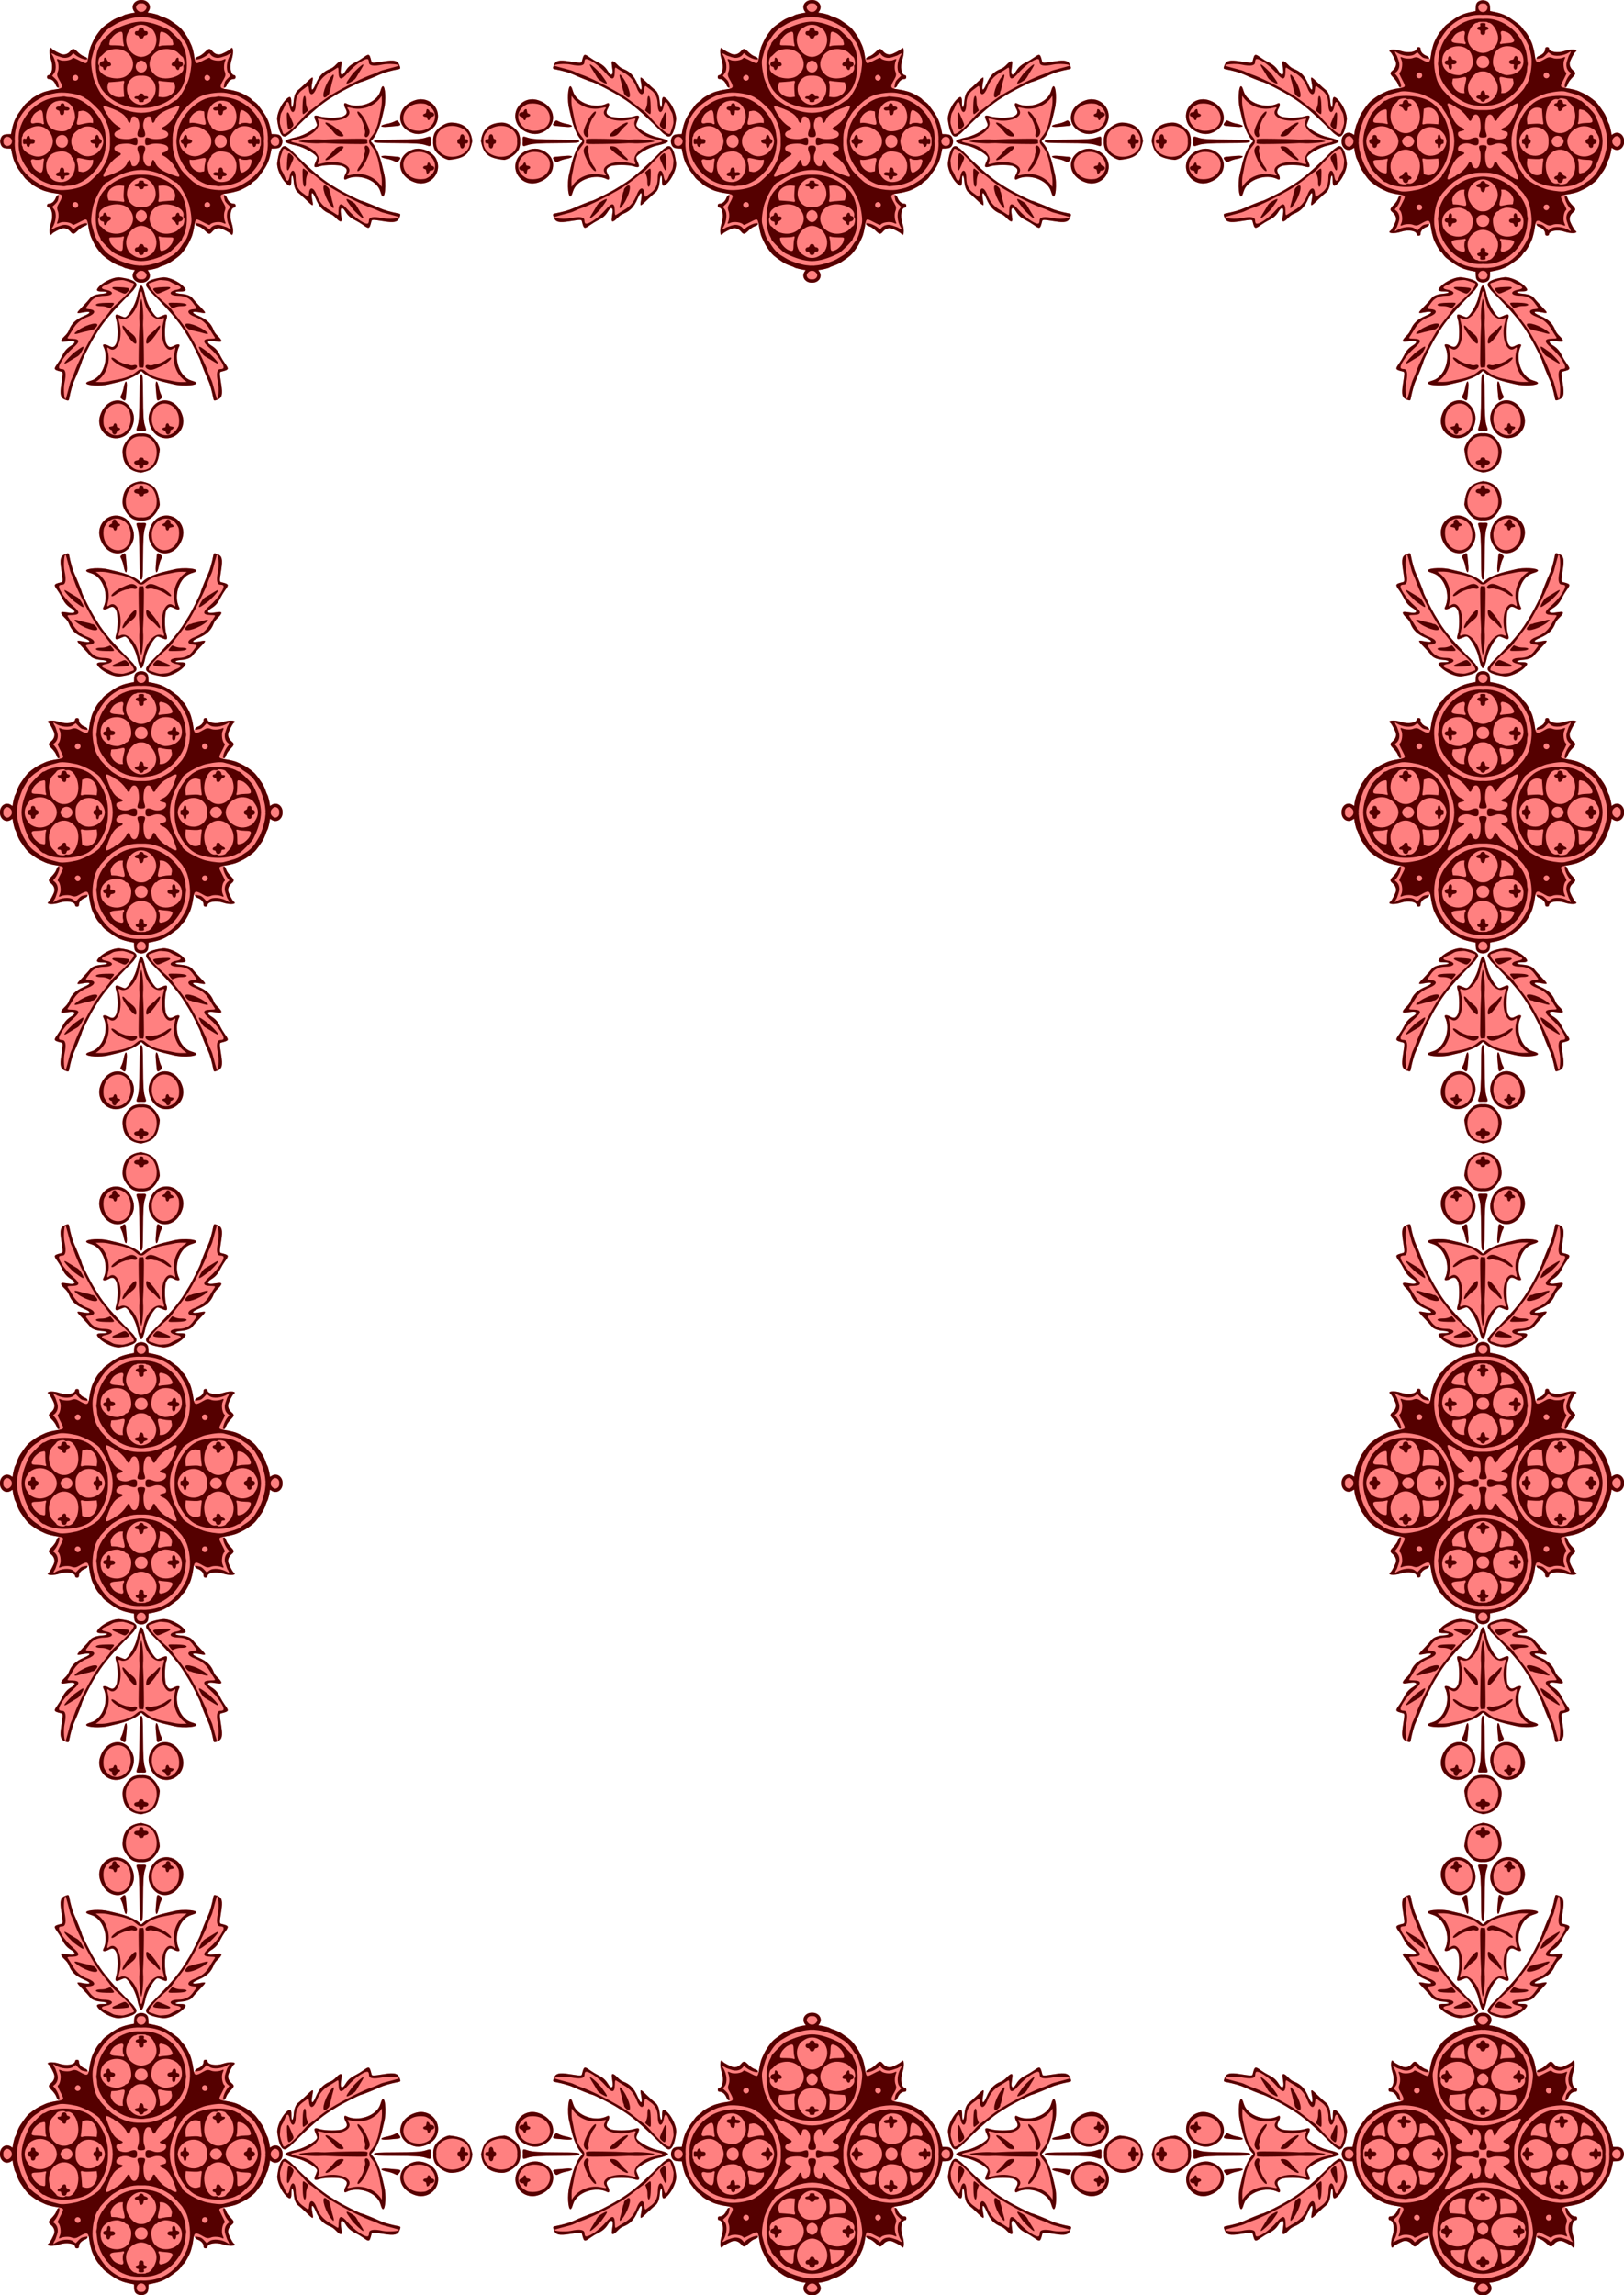
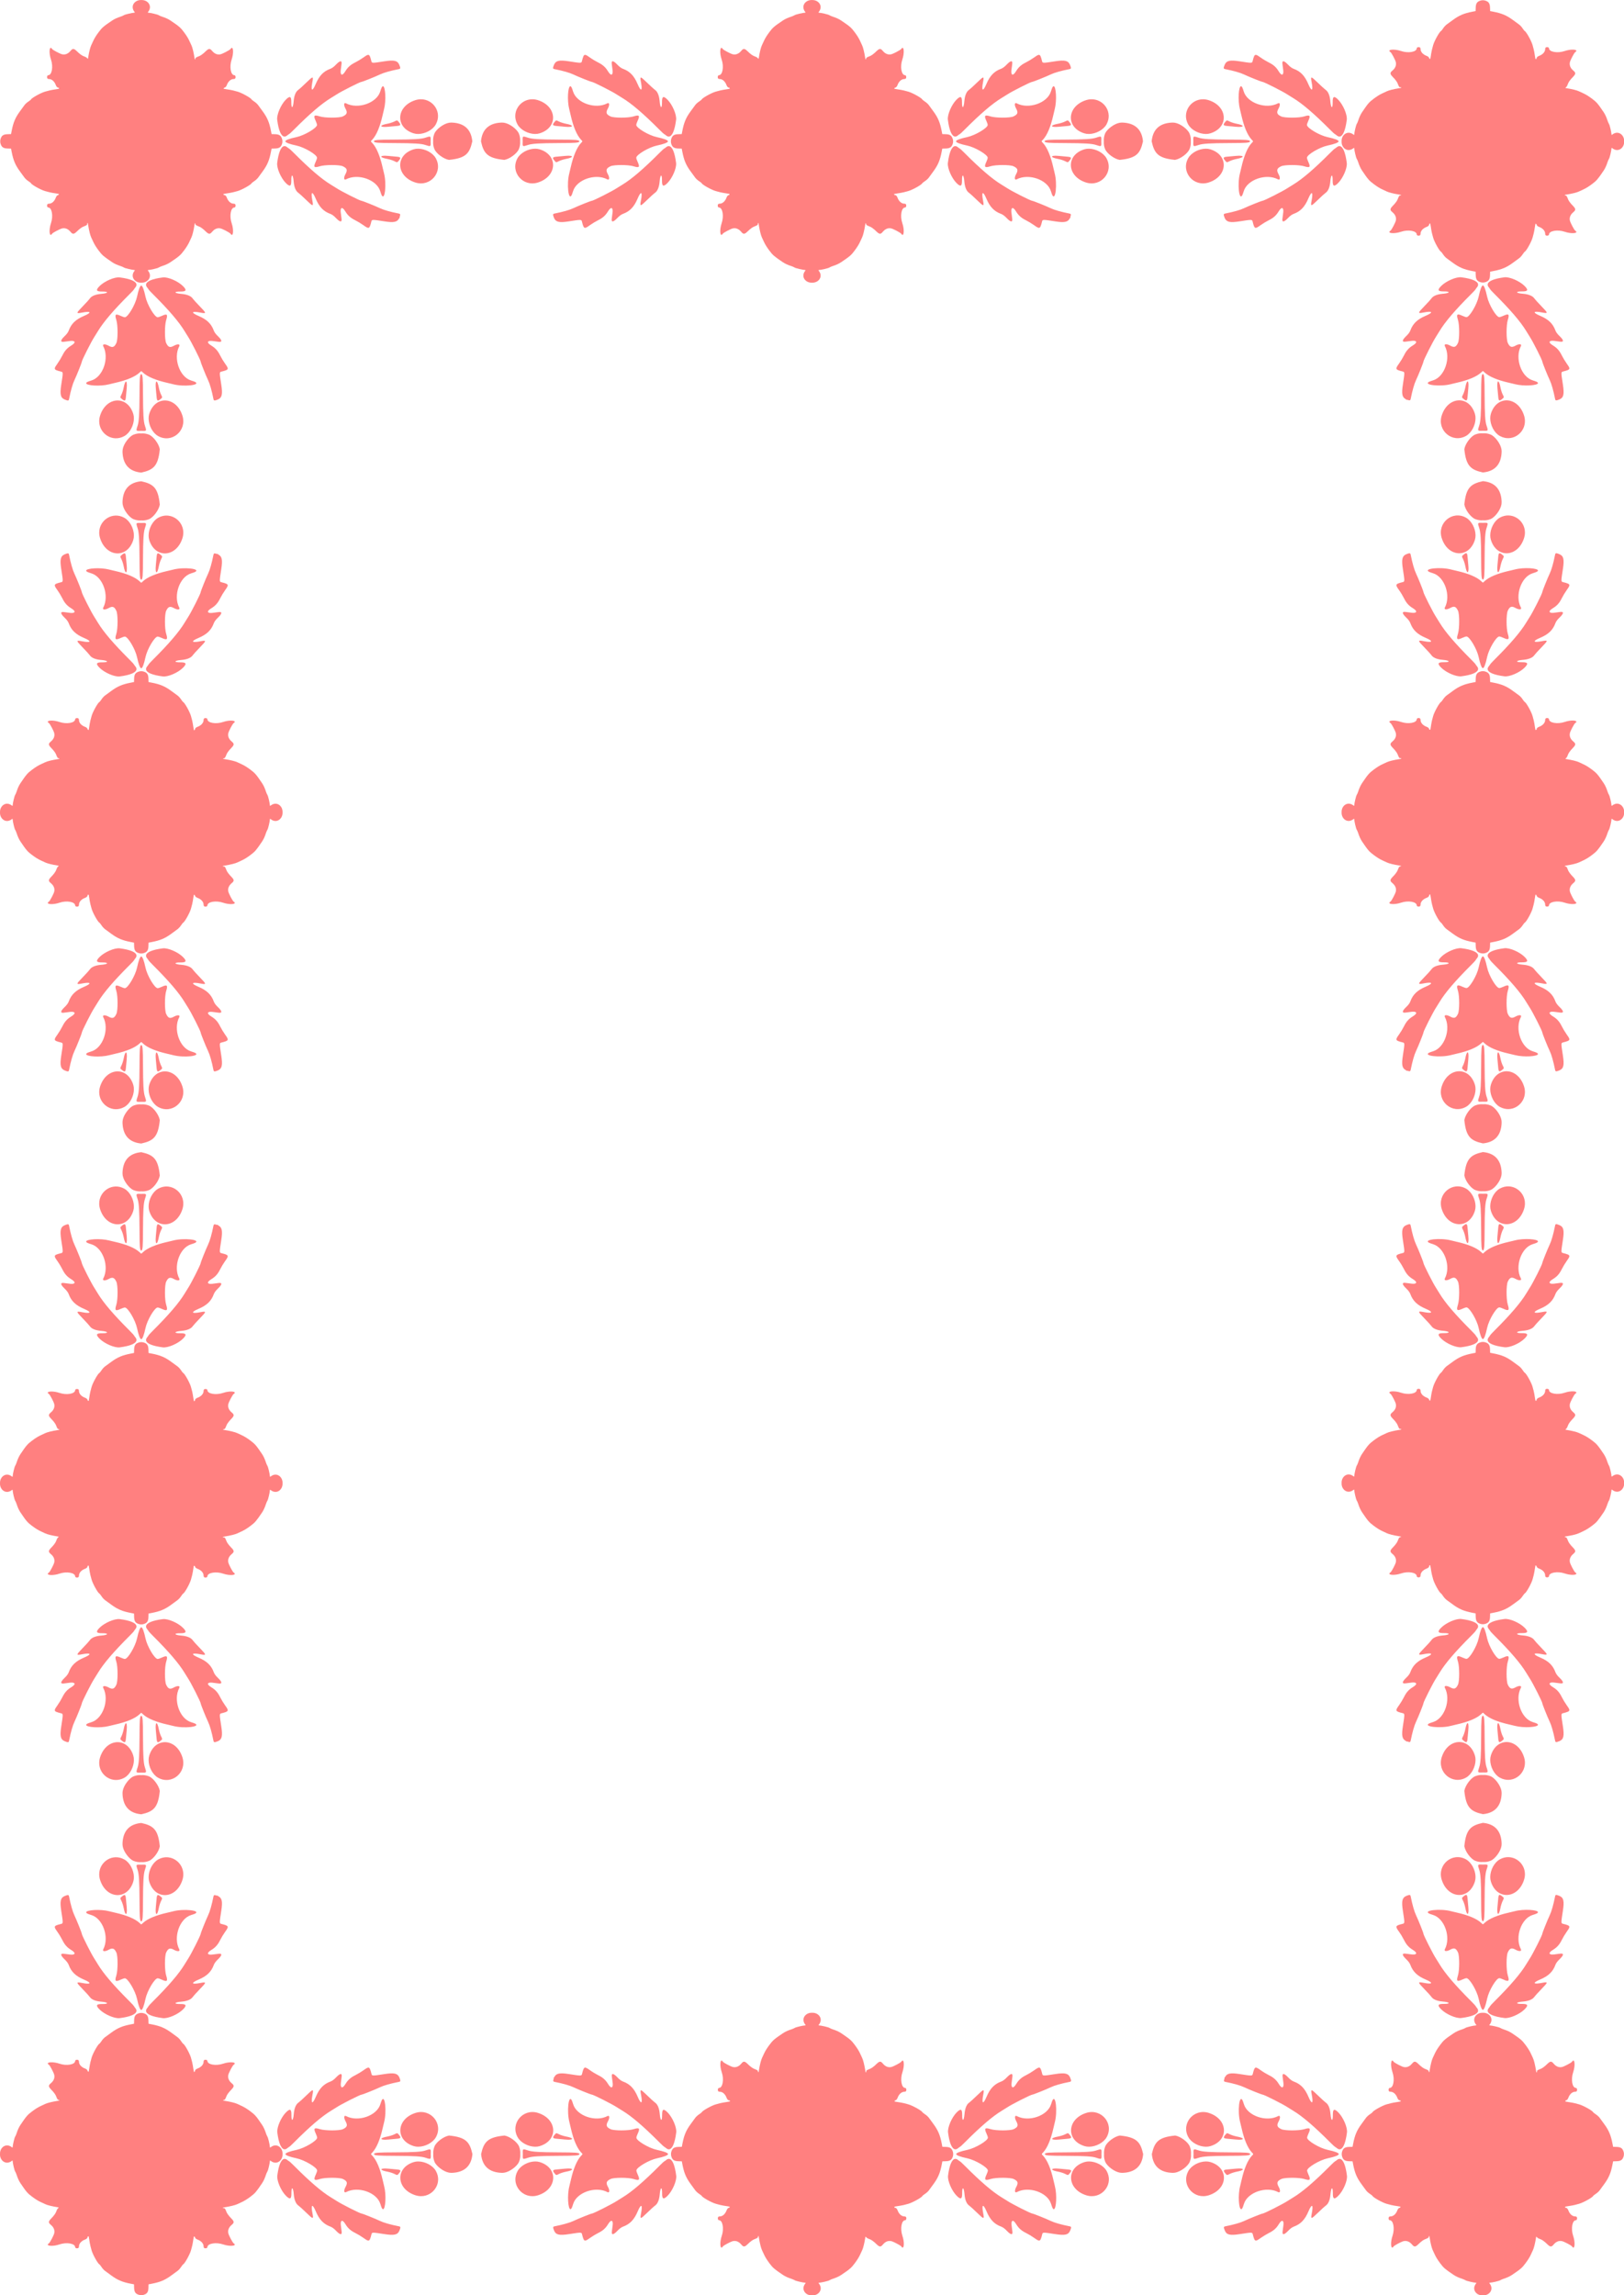
<svg xmlns="http://www.w3.org/2000/svg" xmlns:xlink="http://www.w3.org/1999/xlink" width="319.58mm" height="451.56mm" version="1.1" viewBox="0 0 1132.4 1600">
  <g transform="translate(2763 -3907.7)">
    <g id="a">
      <path transform="translate(-2762.9 3907.7)" d="m98.014 0c-4.309 0.044-7.521 4.313-4.277 8.33 0.262 0.325 0.22 0.474-0.141 0.488-1.556 0.061-6.535 1.234-7.238 1.705-0.45 0.302-1.497 0.767-2.326 1.031-2.428 0.775-4.411 1.69-6.016 2.773-5.985 4.042-6.937 4.863-9.297 8.027-1.927 2.583-3.002 4.344-3.992 6.531-0.427 0.943-0.983 2.142-1.234 2.666-0.699 1.454-1.521 4.766-2.115 8.518-0.055 0.349-0.106 0.626-0.158 0.924-0.136-0.192-0.321-0.33-0.557-0.389-0.172-0.507-0.622-0.737-2.818-1.607-0.881-0.349-2.602-1.619-3.824-2.822-2.639-2.599-3.314-2.684-5.039-0.629-1.619 1.929-3.621 2.725-5.742 2.279-1.452-0.305-6.543-2.981-6.982-3.67-0.352-0.552-0.66-0.813-0.916-0.84-1.109-0.117-1.256 4.153 0.09 8.117 1.705 5.019 0.674 10.937-1.91 10.973-0.635 0.01-1.021 1.054-0.721 1.955 0.149 0.448 0.599 0.7 1.248 0.699 1.993 0 3.854 1.679 4.816 4.35 0.357 0.991 1.097 1.632 1.578 1.674h0.094c0.115-0.01 0.202-0.074 0.266-0.172 0.086 0.309 0.181 0.618 0.264 0.926-0.465 0.11-1.004 0.206-1.637 0.295-1.925 0.271-4.178 0.672-5.008 0.895-0.83 0.222-2.188 0.584-3.018 0.803-2.89 0.763-9.482 4.429-9.898 5.504-0.073 0.189-0.917 0.852-1.873 1.475-0.956 0.623-2.156 1.72-2.666 2.438-0.51 0.717-1.879 2.588-3.041 4.16-3.335 4.511-4.756 7.859-5.926 13.957l-0.4 2.086-2.387 0.072c-2.869 0.086-4.103 0.868-4.844 3.074-0.244 0.726-0.353 1.266-0.318 1.912-0.035 0.646 0.074 1.188 0.318 1.914 0.741 2.206 1.975 2.989 4.844 3.074l2.387 0.072 0.4 2.086c1.17 6.098 2.591 9.446 5.926 13.957 1.162 1.572 2.531 3.443 3.041 4.16s1.71 1.815 2.666 2.438 1.8 1.286 1.873 1.475c0.417 1.074 7.009 4.74 9.898 5.504 0.829 0.219 2.188 0.581 3.018 0.803 0.829 0.222 3.082 0.624 5.008 0.895 0.576 0.081 1.079 0.166 1.516 0.264-0.096 0.271-0.19 0.545-0.271 0.834-0.043-0.022-0.085-0.046-0.137-0.051h-0.094c-0.481 0.042-1.221 0.685-1.578 1.676-0.963 2.671-2.823 4.349-4.816 4.348-0.649-6e-4 -1.099 0.251-1.248 0.699-0.3 0.901 0.086 1.946 0.721 1.955 2.584 0.036 3.615 5.954 1.91 10.973-1.657 4.879-1.05 10.221 0.826 7.277 0.439-0.689 5.53-3.365 6.982-3.67 2.121-0.446 4.123 0.351 5.742 2.279 1.725 2.055 2.401 1.97 5.039-0.629 1.222-1.204 2.943-2.473 3.824-2.822 2.472-0.979 2.734-1.145 2.875-1.811 0.051-0.24-0.038-0.4-0.217-0.504 0.213-0.079 0.416-0.164 0.617-0.252 0.083 0.434 0.168 0.93 0.258 1.496 0.594 3.752 1.417 7.064 2.115 8.518 0.252 0.524 0.807 1.723 1.234 2.666 0.991 2.187 2.066 3.948 3.992 6.531 2.36 3.164 3.312 3.985 9.297 8.027 1.605 1.084 3.587 1.998 6.016 2.773 0.829 0.265 1.876 0.729 2.326 1.031 0.703 0.471 5.682 1.644 7.238 1.705 0.361 0.014 0.403 0.163 0.141 0.488-3.348 4.147 0.181 8.561 4.697 8.32 4.516 0.24 8.043-4.173 4.695-8.32-0.262-0.325-0.218-0.474 0.143-0.488 1.556-0.061 6.533-1.234 7.236-1.705 0.451-0.302 1.497-0.767 2.326-1.031 2.428-0.775 4.413-1.69 6.018-2.773 5.985-4.042 6.935-4.863 9.295-8.027 1.927-2.583 3.003-4.344 3.994-6.531 0.427-0.943 0.983-2.142 1.234-2.666 0.699-1.454 1.521-4.766 2.115-8.518 0.084-0.531 0.162-0.99 0.24-1.404 0.125 0.127 0.277 0.236 0.471 0.318-0.055 0.093-0.085 0.203-0.055 0.346 0.141 0.665 0.405 0.832 2.877 1.811 0.881 0.349 2.602 1.619 3.824 2.822 2.639 2.599 3.312 2.684 5.037 0.629 1.619-1.929 3.623-2.725 5.744-2.279 1.452 0.305 6.543 2.981 6.982 3.67 1.877 2.943 2.483-2.399 0.826-7.277-1.705-5.019-0.674-10.937 1.91-10.973 0.635-0.01 1.019-1.054 0.719-1.955-0.149-0.448-0.599-0.7-1.248-0.699-1.993 0-3.852-1.677-4.814-4.348-0.381-1.057-1.198-1.718-1.672-1.676-0.096 0.01-0.171 0.058-0.232 0.127-0.15-0.297-0.327-0.572-0.545-0.814 0.515-0.138 1.132-0.254 1.883-0.359 1.925-0.271 4.18-0.672 5.01-0.895 0.83-0.222 2.186-0.584 3.016-0.803 2.89-0.763 9.484-4.43 9.9-5.504 0.073-0.189 0.917-0.852 1.873-1.475 0.956-0.623 2.156-1.72 2.666-2.438 0.51-0.717 1.877-2.588 3.039-4.16 3.335-4.511 4.758-7.859 5.928-13.957l0.4-2.086 2.387-0.072c2.869-0.086 4.101-0.868 4.842-3.074 0.244-0.726 0.353-1.268 0.318-1.914 0.035-0.646-0.074-1.186-0.318-1.912-0.741-2.206-1.973-2.989-4.842-3.074l-2.387-0.072-0.4-2.086c-1.17-6.098-2.592-9.446-5.928-13.957-1.162-1.572-2.529-3.443-3.039-4.16-0.51-0.717-1.71-1.815-2.666-2.438s-1.8-1.286-1.873-1.475c-0.417-1.074-7.011-4.74-9.9-5.504-0.829-0.219-2.186-0.581-3.016-0.803-0.829-0.222-3.084-0.624-5.01-0.895-0.649-0.091-1.196-0.191-1.668-0.305 0.182-0.235 0.331-0.499 0.453-0.783 0.036 0.015 0.068 0.035 0.109 0.039 0.473 0.042 1.291-0.617 1.672-1.674 0.963-2.671 2.821-4.351 4.814-4.35 0.649 6e-4 1.099-0.251 1.248-0.699 0.3-0.901-0.084-1.946-0.719-1.955-2.584-0.036-3.615-5.954-1.91-10.973 1.346-3.964 1.197-8.234 0.088-8.117-0.256 0.027-0.562 0.288-0.914 0.84-0.439 0.689-5.53 3.365-6.982 3.67-2.121 0.446-4.125-0.351-5.744-2.279-1.725-2.055-2.399-1.97-5.037 0.629-1.222 1.204-2.943 2.473-3.824 2.822-2.472 0.979-2.736 1.145-2.877 1.81-0.039 0.185 0.01 0.321 0.109 0.424-0.184 0.031-0.369 0.063-0.553 0.088-0.07-0.38-0.138-0.778-0.213-1.25-0.594-3.752-1.417-7.064-2.115-8.518-0.252-0.524-0.808-1.723-1.234-2.666-0.991-2.187-2.067-3.948-3.994-6.531-2.36-3.164-3.31-3.985-9.295-8.027-1.605-1.084-3.589-1.998-6.018-2.773-0.829-0.265-1.876-0.729-2.326-1.031-0.703-0.471-5.68-1.644-7.236-1.705-0.36-0.014-0.405-0.163-0.143-0.488 3.348-4.147-0.18-8.561-4.695-8.32-0.152-0.014-0.291-0.014-0.43-0.014zm-62.371 37.15 0.195 0.057c0.01 0.093 0.009 0.186 0.02 0.279l-0.215-0.336zm125.58 0-0.256 0.4c0.034-0.119 0.077-0.24 0.107-0.357l0.148-0.043zm95.361 1.06v2e-3c-0.726 0.04-1.751 0.725-3.404 1.916-1.488 1.072-4.052 2.612-5.697 3.422-3.087 1.519-5.038 3.247-6.68 5.92-1.665 2.71-2.876 3.272-3.289 1.523-0.207-0.877-0.119-1.945 0.525-6.346 0.402-2.746-1.043-2.596-3.893 0.402-1.409 1.482-2.703 2.439-3.877 2.869-4.822 1.765-7.791 4.855-10.25 10.664-2.354 5.561-3.53 4.948-2.342-1.221 0.865-4.49 0.615-4.472-4.34 0.332-2.404 2.331-4.795 4.511-5.312 4.842-1.853 1.185-3.047 4.029-3.365 8.025-0.4 5.022-1.697 5.564-1.641 0.686 0.048-4.191-0.967-4.665-3.83-1.787-3.44 3.458-6.452 10.478-6.006 13.998 0.946 7.46 2.737 11.55 5.004 11.705 0.079 0.01 0.16 0.01 0.24 0 0.564-0.03 1.154-0.295 1.768-0.809 0.612-0.511 1.219-0.93 1.35-0.928 0.131 0 1.615-1.376 3.297-3.062 11.12-11.154 19.316-18.166 25.84-22.109 1.574-0.951 3.325-2.038 3.891-2.416 3.127-2.087 16.413-8.809 17.387-8.795 0.616 0.01 9.688-3.622 12.82-5.131 2.595-1.25 7.338-2.601 13.203-3.76 1.243-0.245 1.292-0.697 0.332-3.025-1.201-2.914-3.602-3.472-10.379-2.414-8.556 1.336-8.725 1.335-9.08-0.082-0.791-3.155-1.211-4.48-2.272-4.422zm151.35 2e-3c-1.061-0.058-1.478 1.265-2.269 4.42-0.355 1.417-0.524 1.42-9.08 0.084-6.777-1.058-9.178-0.5-10.379 2.414-0.96 2.328-0.911 2.78 0.332 3.025 5.865 1.159 10.608 2.51 13.203 3.76 3.133 1.509 12.204 5.139 12.82 5.131 0.973-0.014 14.26 6.706 17.387 8.793 0.565 0.377 2.316 1.466 3.891 2.418 6.524 3.943 14.72 10.954 25.84 22.107 1.682 1.687 3.164 3.067 3.295 3.064 0.131 0 0.738 0.414 1.35 0.926 0.614 0.513 1.206 0.781 1.77 0.811h0.24c2.267-0.155 4.056-4.245 5.002-11.705 0.446-3.52-2.566-10.54-6.006-13.998-2.863-2.878-3.876-2.404-3.828 1.787 0.056 4.879-1.24 4.337-1.641-0.686-0.319-3.996-1.512-6.843-3.365-8.027-0.518-0.331-2.908-2.509-5.312-4.84-4.955-4.804-5.207-4.824-4.342-0.334 1.188 6.169 0.014 6.781-2.34 1.221-2.459-5.809-5.43-8.897-10.252-10.662-1.174-0.43-2.466-1.387-3.875-2.869-2.85-2.999-4.296-3.148-3.894-0.402 0.644 4.401 0.733 5.468 0.525 6.346-0.413 1.748-1.625 1.187-3.289-1.523-1.642-2.673-3.591-4.401-6.678-5.92-1.645-0.81-4.209-2.35-5.697-3.422-1.653-1.191-2.68-1.878-3.406-1.918zm-141.01 21.861v0.004c-0.272 9e-4 -0.571 0.265-0.887 0.852-0.195 0.361-0.648 1.631-1.008 2.82-2.437 8.06-15.589 12.61-23.867 8.256-1.532-0.806-1.746 1.177-0.391 3.625 1.574 2.842 1.17 4.056-1.838 5.498-2.375 1.138-12.438 1.134-16.059-0.01-4.04-1.274-4.601-0.643-2.824 3.176 0.505 1.086 0.912 2.334 0.906 2.775-0.03 2.123-8.753 7.292-14.309 8.477-5.048 1.077-7.693 2.105-7.799 2.953 0.105 0.848 2.751 1.879 7.799 2.955 5.555 1.185 14.279 6.351 14.309 8.475 0.01 0.442-0.401 1.692-0.906 2.777-1.777 3.819-1.216 4.45 2.824 3.176 3.62-1.141 13.684-1.146 16.059-0.01 3.008 1.442 3.412 2.656 1.838 5.498-1.355 2.448-1.141 4.431 0.391 3.625 8.278-4.354 21.431 0.196 23.867 8.256 0.36 1.19 0.813 2.459 1.008 2.82 2.248 4.17 3.543-7.944 1.631-15.256-0.244-0.933-0.69-2.8-0.992-4.148-1.796-8.02-4.293-13.935-7.174-16.992l-0.939-0.996 0.1-0.182-0.1-0.18 0.939-0.996c2.881-3.057 5.378-8.972 7.174-16.992 0.302-1.349 0.748-3.215 0.992-4.148 1.643-6.283 0.919-16.114-0.744-16.107zm130.67 0.004c-1.663-0.01-2.388 9.822-0.744 16.105 0.244 0.933 0.69 2.8 0.992 4.148 1.796 8.02 4.293 13.937 7.174 16.994l0.938 0.994-0.098 0.182 0.098 0.182-0.938 0.996c-2.881 3.057-5.378 8.972-7.174 16.992-0.302 1.349-0.748 3.215-0.992 4.148-1.912 7.312-0.619 19.424 1.629 15.254 0.195-0.361 0.65-1.629 1.01-2.818 2.437-8.06 15.589-12.61 23.867-8.256 1.532 0.806 1.744-1.179 0.389-3.627-1.574-2.842-1.168-4.054 1.84-5.496 2.375-1.138 12.438-1.134 16.059 0.01 4.04 1.274 4.601 0.643 2.824-3.176-0.505-1.086-0.914-2.336-0.908-2.777 0.03-2.123 8.755-7.292 14.311-8.477 5.048-1.077 7.691-2.105 7.797-2.953-0.105-0.848-2.749-1.877-7.797-2.953-5.555-1.185-14.281-6.354-14.311-8.477-0.01-0.442 0.403-1.692 0.908-2.777 1.777-3.819 1.216-4.448-2.824-3.174-3.62 1.141-13.684 1.146-16.059 0.01-3.008-1.442-3.414-2.656-1.84-5.498 1.355-2.448 1.143-4.431-0.389-3.625-8.278 4.354-21.431-0.196-23.867-8.256-0.36-1.19-0.815-2.459-1.01-2.82-0.316-0.586-0.613-0.851-0.885-0.852v-0.004zm-104.24 9.1c-1.243 0.01-2.534 0.207-3.848 0.627-13.504 4.311-14.224 19.16-1.121 23.141 0.982 0.298 2.043 0.433 3.137 0.426 4.737-0.033 10.082-2.761 12.248-6.654 4.64-8.339-1.714-17.602-10.416-17.539zm77.807 0c-8.702-0.063-15.054 9.2-10.414 17.539 2.166 3.893 7.511 6.622 12.248 6.654 1.093 0.01 2.153-0.127 3.135-0.426 13.103-3.981 12.385-18.829-1.119-23.141-1.314-0.419-2.606-0.618-3.85-0.627zm-94.459 14.787c-0.4-0.01-0.959 0.277-2.102 0.844-1.013 0.503-3.15 1.162-4.75 1.465-4.854 0.92-5.271 2.119-1.869 2.189h0.732c0.596-0.013 1.278-0.054 2.047-0.129 2.262-0.221 4.779-0.455 5.596-0.521 3.087-0.252 3.344-0.757 1.494-2.941-0.506-0.598-0.748-0.897-1.148-0.904v-2e-3zm111.11 0c-0.4 0.01-0.64 0.306-1.147 0.904-1.849 2.184-1.594 2.69 1.492 2.941 0.817 0.067 3.334 0.301 5.596 0.521 0.769 0.075 1.453 0.118 2.049 0.131 0.261 0.01 0.504 0.01 0.73 0 3.402-0.07 2.987-1.269-1.867-2.189-1.6-0.303-3.737-0.964-4.75-1.467-1.143-0.567-1.703-0.849-2.103-0.842zm-73.006 1.467c-0.677 0-1.308 0.048-1.869 0.143-3.778 0.639-8.935 4.498-10.176 7.615-0.713 1.792-0.962 3.589-0.822 5.312-0.14 1.723 0.109 3.521 0.822 5.312 1.24 3.117 6.398 6.976 10.176 7.615 11.658-1.135 14.419-4.375 16.293-12.928-0.779-8.438-5.707-12.795-14.424-13.07zm34.9 0c-8.717 0.276-13.643 4.632-14.422 13.07 1.873 8.553 4.635 11.793 16.293 12.928 3.778-0.639 8.935-4.498 10.176-7.615 0.713-1.792 0.96-3.589 0.82-5.312 0.14-1.723-0.107-3.521-0.82-5.312-1.24-3.117-6.398-6.976-10.176-7.615-0.561-0.095-1.194-0.14-1.871-0.143zm-50.41 9.766c-0.548 0.019-1.416 0.301-2.777 0.762-2.818 0.955-7.929 1.274-21.211 1.326-12.117 0.048-14.415 0.183-14.734 1.217 0.319 1.034 2.617 1.169 14.734 1.217 13.282 0.052 18.393 0.371 21.211 1.326 3.63 1.23 3.749 1.176 3.666-1.689-0.01-0.322-0.02-0.594-0.035-0.854 0.015-0.26 0.026-0.532 0.035-0.854 0.052-1.791 0.026-2.483-0.889-2.451zm65.922 0c-0.914-0.032-0.943 0.661-0.891 2.451 0.01 0.322 0.022 0.594 0.037 0.854-0.015 0.26-0.028 0.532-0.037 0.854-0.083 2.865 0.038 2.919 3.668 1.689 2.818-0.955 7.927-1.274 21.209-1.326 12.117-0.048 14.417-0.183 14.736-1.217-0.319-1.034-2.619-1.169-14.736-1.217-13.282-0.052-18.391-0.371-21.209-1.326-1.361-0.461-2.229-0.742-2.777-0.762zm-166.79 6.641v2e-3h-0.24c-2.267 0.155-4.058 4.245-5.004 11.705-0.446 3.52 2.566 10.54 6.006 13.998 2.863 2.878 3.878 2.404 3.83-1.787-0.056-4.879 1.24-4.337 1.641 0.686 0.319 3.996 1.512 6.843 3.365 8.027 0.518 0.331 2.908 2.509 5.312 4.84 4.955 4.804 5.205 4.824 4.34 0.334-1.188-6.169-0.012-6.782 2.342-1.221 2.459 5.809 5.428 8.897 10.25 10.662 1.174 0.43 2.468 1.387 3.877 2.869 2.85 2.999 4.295 3.148 3.893 0.402-0.644-4.401-0.733-5.468-0.525-6.346 0.413-1.748 1.625-1.187 3.289 1.523 1.642 2.673 3.593 4.401 6.68 5.92 1.645 0.81 4.209 2.35 5.697 3.422 4.069 2.931 4.344 2.81 5.676-2.504 0.355-1.417 0.524-1.42 9.08-0.084 6.479 1.012 8.956 0.541 10.211-2.049 0.056-0.032 0.114-0.055 0.17-0.09 0.317-0.408 0.37-0.755 0.287-1.055 0.586-1.592 0.451-2.034-0.621-2.246-5.865-1.159-10.608-2.51-13.203-3.76-3.133-1.509-12.204-5.139-12.82-5.131-0.973 0.014-14.26-6.706-17.387-8.793-0.565-0.378-2.316-1.465-3.891-2.416-6.524-3.943-14.72-10.956-25.84-22.109-1.682-1.687-3.166-3.065-3.297-3.062-0.131 0-0.738-0.416-1.35-0.928-0.614-0.513-1.204-0.781-1.768-0.811zm267.66 2e-3c-0.564 0.03-1.156 0.297-1.77 0.811-0.612 0.512-1.219 0.928-1.35 0.926-0.131 0-1.613 1.378-3.295 3.064-11.12 11.154-19.316 18.165-25.84 22.107-1.574 0.952-3.325 2.041-3.891 2.418-3.127 2.087-16.413 8.806-17.387 8.793-0.616-0.01-9.688 3.622-12.82 5.131-2.595 1.25-7.338 2.601-13.203 3.76-1.163 0.23-1.244 0.701-0.467 2.664 0.03 0.182 0.1 0.359 0.211 0.523 1.225 2.767 3.658 3.29 10.303 2.252 8.556-1.336 8.725-1.333 9.08 0.084 1.332 5.314 1.607 5.435 5.676 2.504 1.488-1.072 4.052-2.612 5.697-3.422 3.087-1.519 5.036-3.247 6.678-5.92 1.665-2.71 2.876-3.272 3.289-1.523 0.207 0.877 0.119 1.944-0.525 6.346-0.402 2.746 1.045 2.596 3.894-0.402 1.409-1.482 2.701-2.439 3.875-2.869 4.822-1.765 7.793-4.855 10.252-10.664 2.354-5.561 3.528-4.948 2.34 1.221-0.865 4.49-0.613 4.472 4.342-0.332 2.404-2.331 4.795-4.511 5.312-4.842 1.853-1.185 3.047-4.029 3.365-8.025 0.4-5.022 1.697-5.564 1.641-0.686-0.048 4.191 0.965 4.665 3.828 1.787 3.44-3.458 6.452-10.478 6.006-13.998-0.946-7.46-2.735-11.55-5.002-11.705-0.079-0.01-0.16-0.01-0.24 0v-2e-3zm-174.57 1.791c-1.093-0.01-2.155 0.127-3.137 0.426-13.103 3.981-12.383 18.829 1.121 23.141 10.511 3.356 19.567-7.382 14.264-16.912-2.166-3.893-7.511-6.622-12.248-6.654zm81.473 0c-4.737 0.033-10.082 2.761-12.248 6.654-5.303 9.53 3.753 20.268 14.264 16.912 13.504-4.311 14.222-19.16 1.119-23.141-0.982-0.298-2.042-0.433-3.135-0.426zm-105.01 4.908c-3.402 0.07-2.985 1.269 1.869 2.189 1.6 0.303 3.737 0.962 4.75 1.465 2.286 1.134 2.237 1.136 3.25-0.06 1.849-2.184 1.592-2.69-1.494-2.941-0.817-0.067-3.334-0.301-5.596-0.521-0.769-0.075-1.451-0.116-2.047-0.129-0.261-0.01-0.506-0.01-0.732 0v-2e-3zm127.82 0c-0.596 0.013-1.28 0.053-2.049 0.129-2.262 0.22-4.779 0.455-5.596 0.521-3.087 0.252-3.342 0.757-1.492 2.941 1.012 1.196 0.964 1.197 3.25 0.062 1.013-0.503 3.15-1.162 4.75-1.465 4.854-0.92 5.269-2.119 1.867-2.189h-0.73zm-234.81 50.959 0.23 0.359-0.129-0.037c-0.029-0.106-0.07-0.215-0.102-0.322zm-125.23 0.19c-0.016 0.05-0.037 0.102-0.053 0.152l-0.055 0.016 0.107-0.168z" fill="#ff8080" />
-       <path d="m-2664.9 3907.7c-4.309 0.044-7.519 4.312-4.276 8.329 0.262 0.325 0.219 0.474-0.141 0.488-1.556 0.061-6.535 1.235-7.238 1.706-0.45 0.302-1.497 0.765-2.326 1.03-2.428 0.775-4.411 1.69-6.016 2.773-5.985 4.042-6.937 4.864-9.297 8.028-1.927 2.583-3.002 4.343-3.993 6.531-0.427 0.943-0.982 2.142-1.234 2.666-0.699 1.454-1.522 4.766-2.116 8.517-0.713 4.503-0.996 4.682-4.542 2.868-5.26-2.691-5.976-2.988-6.218-2.585-1.026 1.713-6.709 2.532-9.167 1.321-1.794-0.884-2.154-0.721-1.494 0.675 0.85 1.798 1.049 5.565 0.385 7.293-0.852 2.219-0.732 3.284 0.633 5.627 3.133 5.374 2.939 6.234-1.545 6.864-1.925 0.271-4.179 0.673-5.008 0.896-0.83 0.222-2.187 0.583-3.017 0.802-2.89 0.763-9.483 4.429-9.9 5.503-0.073 0.189-0.916 0.853-1.872 1.476s-2.155 1.719-2.666 2.436c-0.51 0.717-1.879 2.59-3.041 4.162-3.335 4.511-4.756 7.858-5.927 13.956l-0.4 2.087-2.388 0.072c-2.869 0.086-4.101 0.868-4.842 3.074-0.244 0.726-0.353 1.268-0.318 1.914-0.035 0.646 0.074 1.188 0.318 1.914 0.741 2.206 1.973 2.988 4.842 3.074l2.388 0.072 0.4 2.087c1.17 6.098 2.591 9.444 5.927 13.956 1.162 1.572 2.53 3.445 3.041 4.162s1.71 1.813 2.666 2.436c0.956 0.623 1.798 1.287 1.872 1.476 0.417 1.074 7.011 4.74 9.9 5.503 0.829 0.219 2.187 0.58 3.017 0.802 0.829 0.222 3.083 0.625 5.008 0.896 4.484 0.63 4.678 1.49 1.545 6.864-1.366 2.343-1.485 3.408-0.633 5.627 0.664 1.729 0.465 5.495-0.385 7.293-0.66 1.396-0.3 1.559 1.494 0.675 2.458-1.211 8.141-0.392 9.167 1.321 0.242 0.403 0.958 0.106 6.218-2.585 3.546-1.814 3.829-1.636 4.542 2.868 0.594 3.752 1.417 7.064 2.116 8.517 0.252 0.524 0.807 1.723 1.234 2.666 0.991 2.187 2.067 3.948 3.993 6.531 2.36 3.164 3.311 3.986 9.297 8.028 1.605 1.084 3.587 1.998 6.016 2.773 0.829 0.265 1.876 0.728 2.326 1.03 0.703 0.471 5.681 1.645 7.238 1.706 0.361 0.014 0.404 0.163 0.141 0.488-3.348 4.147 0.18 8.56 4.696 8.32 4.516 0.24 8.044-4.173 4.696-8.32-0.262-0.325-0.219-0.474 0.141-0.488 1.556-0.061 6.535-1.235 7.238-1.706 0.451-0.302 1.497-0.765 2.326-1.03 2.428-0.775 4.411-1.69 6.016-2.773 5.985-4.042 6.937-4.864 9.297-8.028 1.927-2.583 3.003-4.343 3.993-6.531 0.427-0.943 0.982-2.142 1.234-2.666 0.699-1.454 1.522-4.766 2.116-8.517 0.713-4.503 0.996-4.682 4.542-2.868 5.26 2.691 5.976 2.988 6.218 2.585 1.026-1.713 6.709-2.532 9.167-1.321 1.794 0.884 2.154 0.721 1.494-0.675-0.85-1.798-1.049-5.565-0.385-7.293 0.852-2.219 0.732-3.284-0.633-5.627-3.133-5.374-2.939-6.234 1.545-6.864 1.925-0.271 4.179-0.674 5.008-0.896 0.83-0.222 2.187-0.583 3.017-0.802 2.89-0.763 9.484-4.429 9.9-5.503 0.073-0.189 0.916-0.853 1.872-1.476 0.956-0.623 2.156-1.719 2.666-2.436 0.51-0.717 1.879-2.59 3.041-4.162 3.335-4.511 4.756-7.858 5.927-13.956l0.4-2.087 2.388-0.072c2.869-0.086 4.101-0.868 4.842-3.074 0.244-0.726 0.353-1.268 0.318-1.914 0.035-0.646-0.074-1.188-0.318-1.914-0.741-2.206-1.973-2.988-4.842-3.074l-2.388-0.072-0.4-2.087c-1.17-6.098-2.591-9.444-5.927-13.956-1.162-1.572-2.53-3.445-3.041-4.162-0.51-0.717-1.71-1.813-2.666-2.436s-1.798-1.287-1.872-1.476c-0.417-1.074-7.011-4.74-9.9-5.503-0.829-0.219-2.187-0.58-3.017-0.802-0.829-0.222-3.083-0.625-5.008-0.896-4.484-0.63-4.678-1.49-1.545-6.864 1.366-2.343 1.485-3.408 0.633-5.627-0.664-1.729-0.465-5.495 0.385-7.293 0.66-1.396 0.3-1.559-1.494-0.675-2.458 1.211-8.141 0.392-9.167-1.321-0.242-0.403-0.958-0.106-6.218 2.585-3.546 1.814-3.829 1.636-4.542-2.868-0.594-3.752-1.417-7.064-2.116-8.517-0.252-0.524-0.807-1.723-1.234-2.666-0.991-2.187-2.067-3.948-3.993-6.531-2.36-3.164-3.311-3.986-9.297-8.028-1.605-1.084-3.588-1.998-6.016-2.773-0.829-0.265-1.875-0.728-2.326-1.03-0.703-0.471-5.681-1.645-7.238-1.706-0.36-0.014-0.404-0.164-0.141-0.488 3.348-4.147-0.18-8.56-4.696-8.32-0.141-0.01-0.281-0.01-0.42-0.01zm-0.348 2.305c0.12-0.01 0.24-0.01 0.36 0 0.137 0.01 0.274 0.022 0.409 0.044 1.08-0.178 2.252 0.117 3.054 1.136 0.913 1.16 0.816 2.361-0.286 3.516-0.908 0.953-1.868 1.356-2.768 1.226-0.113 0.016-0.226 0.024-0.34 0.024-0.799 0-1.633-0.416-2.428-1.25-1.101-1.156-1.199-2.356-0.286-3.516 0.614-0.78 1.445-1.137 2.285-1.181zm-0.197 9.527c0.054 0.013 0.427 0.056 0.966 0.113 0.538-0.057 0.912-0.1 0.966-0.113 0.104-0.025 1.561 0.132 3.238 0.348 3.797 0.49 11.043 2.912 13.534 4.523 1.031 0.667 2.52 1.56 3.309 1.984 2.303 1.238 5.252 4.175 7.004 6.976 0.894 1.43 1.806 2.772 2.026 2.983 1.148 1.104 2.383 3.843 3.262 7.236 0.541 2.089 1.133 4.294 1.314 4.9 0.624 2.081 0.254 6.642-0.999 12.323-1.336 6.059-7.675 16.922-9.857 16.892-0.148 0-1.092 0.583-2.098 1.3-6.322 4.506-14.777 7.234-21.699 7.297-6.922-0.063-15.378-2.791-21.699-7.297-1.006-0.717-1.95-1.303-2.098-1.3-2.182 0.031-8.52-10.832-9.856-16.892-1.253-5.681-1.622-10.242-0.999-12.323 0.181-0.606 0.773-2.811 1.314-4.9 0.879-3.393 2.114-6.132 3.263-7.236 0.22-0.211 1.131-1.554 2.025-2.983 1.752-2.801 4.701-5.738 7.004-6.976 0.789-0.424 2.278-1.317 3.309-1.984 2.491-1.611 9.737-4.032 13.534-4.523 1.677-0.216 3.133-0.373 3.238-0.348zm0.966 3.209c-5.297 0.073-11.3 1.83-18.54 5.362-1.776 0.866-9.807 8.878-9.794 9.771 0 0.306-0.228 0.936-0.515 1.401-4.603 7.444-3.571 24.408 1.914 31.464 6.263 8.056 16.261 12.244 25.978 12.262 0.32 6e-4 0.639 0 0.958-0.013 0.319 0.01 0.638 0.014 0.958 0.013 9.717-0.018 19.715-4.206 25.978-12.262 5.485-7.056 6.517-24.02 1.914-31.464-0.287-0.465-0.519-1.096-0.515-1.401 0.012-0.892-8.019-8.904-9.794-9.771-7.241-3.533-13.243-5.289-18.54-5.362zm0 2.159c0.372 0.01 0.771 0.046 1.267 0.107 1.441 0.177 2.738 0.676 4.231 1.625 1.184 0.753 2.306 1.56 2.493 1.794 6.368 7.985-0.145 18.635-7.992 18.914-7.847-0.279-14.36-10.929-7.992-18.914 0.187-0.234 1.309-1.042 2.493-1.794 1.493-0.949 2.791-1.448 4.231-1.625 0.495-0.061 0.895-0.101 1.267-0.107zm0 2.03c-0.759 0.021-1.589 0.483-1.734 1.263-0.178 0.962-0.388 1.141-1.349 1.154-0.915 0.013-1.183 0.213-1.375 1.025-0.258 1.091 0.581 2.014 1.815 1.997 0.383-0.01 0.82 0.465 1.069 1.148 0.248 0.681 0.648 1.031 1.081 1.067h0.122c0.123-0.01 0.247-0.042 0.371-0.098 0.165 0.074 0.331 0.11 0.493 0.096 0.433-0.035 0.833-0.386 1.081-1.067 0.249-0.684 0.686-1.153 1.069-1.148 1.234 0.017 2.072-0.905 1.815-1.997-0.192-0.811-0.46-1.012-1.375-1.025-0.961-0.013-1.17-0.192-1.349-1.154-0.145-0.779-0.974-1.242-1.734-1.263zm-14.096 2.86c0.974 0.058 1.179 1.089 1.214 3.563 0.023 1.642 0.244 3.746 0.492 4.675 0.369 1.383 0.432 1.9-0.032 1.914-0.211 0.01-0.531-0.09-0.981-0.257-0.604-0.224-2.887-0.414-5.073-0.422-4.438-0.016-4.178 0.212-3.396-2.981 0.434-1.774 3.334-4.899 5.362-5.78 0.973-0.422 1.686-0.677 2.209-0.711 0.072 0 0.14-0.01 0.205 0zm28.192 0h0.205c0.523 0.034 1.237 0.288 2.209 0.711 2.028 0.881 4.928 4.006 5.362 5.78 0.782 3.193 1.042 2.965-3.396 2.981-2.186 0.01-4.468 0.198-5.073 0.422-0.45 0.167-0.77 0.264-0.981 0.257-0.464-0.015-0.401-0.531-0.033-1.914 0.248-0.929 0.469-3.033 0.492-4.675 0.035-2.474 0.239-3.505 1.214-3.563zm-77.189 11.226c-1.109-0.117-1.257 4.154 0.089 8.118 1.705 5.019 0.675 10.936-1.91 10.972-0.635 0.01-1.02 1.054-0.72 1.955 0.149 0.448 0.599 0.7 1.248 0.699 1.993 0 3.852 1.678 4.815 4.349 0.357 0.991 1.098 1.633 1.579 1.674h0.093c0.284-0.025 0.444-0.303 0.312-0.9-0.107-0.482-0.303-1.504-0.438-2.272-0.177-1.015-0.771-1.897-2.179-3.238l-1.935-1.843 1.374-1.853c1.852-2.498 1.287-8.63-1.147-12.449l-0.879-1.379 0.913 0.265c0.502 0.146 1.172 0.473 1.488 0.727s0.916 0.551 1.334 0.662c0.418 0.11 1.699 0.542 2.846 0.96 3.142 1.144 6.285 0.413 8.055-1.873l0.685-0.884 1.375 1.173c2.889 2.466 8.735 4.299 8.381 2.628-0.141-0.665-0.404-0.832-2.876-1.81-0.881-0.349-2.602-1.619-3.824-2.823-2.639-2.599-3.313-2.683-5.038-0.628-1.619 1.929-3.623 2.724-5.744 2.278-1.452-0.305-6.543-2.981-6.982-3.67-0.352-0.552-0.659-0.813-0.915-0.84zm126.19 0c-0.256 0.027-0.563 0.288-0.915 0.84-0.439 0.689-5.53 3.365-6.982 3.67-2.121 0.446-4.125-0.349-5.744-2.278-1.725-2.055-2.4-1.971-5.038 0.628-1.222 1.204-2.943 2.474-3.824 2.823-2.472 0.979-2.735 1.145-2.876 1.81-0.353 1.671 5.493-0.162 8.381-2.628l1.375-1.173 0.685 0.884c1.77 2.286 4.913 3.017 8.055 1.873 1.148-0.418 2.428-0.85 2.846-0.96 0.418-0.11 1.018-0.408 1.334-0.662 0.316-0.254 0.985-0.581 1.488-0.727l0.913-0.265-0.879 1.379c-2.434 3.818-2.999 9.95-1.147 12.449l1.374 1.853-1.935 1.843c-1.409 1.341-2.002 2.223-2.179 3.238-0.134 0.767-0.331 1.789-0.438 2.272-0.132 0.597 0.028 0.875 0.312 0.9 0.473 0.042 1.291-0.617 1.672-1.674 0.963-2.671 2.822-4.35 4.815-4.349 0.649 6e-4 1.099-0.251 1.248-0.699 0.3-0.901-0.085-1.946-0.72-1.955-2.584-0.036-3.614-5.953-1.91-10.972 1.346-3.964 1.199-8.235 0.089-8.118zm-80.472 0.793c10.143 0.098 16.177 11.56 7.385 18.463-1.724 1.354-4.106 1.982-6.612 2.045-0.2 0.01-0.401 0.01-0.603 0-6.246-0.066-12.996-3.517-12.181-7.913 0.123-0.666 0.037-1.247-0.208-1.394-0.945-0.566-0.124-5.385 0.993-5.828 0.323-0.128 1.359-1.046 2.303-2.041 1.389-1.464 2.218-1.965 4.356-2.635 1.586-0.496 3.118-0.715 4.567-0.701zm34.759 0c1.449-0.014 2.982 0.204 4.567 0.701 2.138 0.669 2.967 1.17 4.356 2.635 0.944 0.995 1.98 1.913 2.303 2.041 1.117 0.443 1.937 5.263 0.993 5.828-0.245 0.147-0.332 0.728-0.208 1.394 0.816 4.396-5.935 7.847-12.181 7.913-0.202 0-0.402 1e-3 -0.603 0-2.506-0.063-4.888-0.691-6.612-2.045-8.792-6.902-2.759-18.365 7.385-18.463zm140.77 4.105c-0.726 0.04-1.753 0.727-3.406 1.917-1.488 1.072-4.052 2.611-5.697 3.421-3.087 1.519-5.037 3.248-6.679 5.921-1.665 2.71-2.876 3.271-3.289 1.523-0.207-0.877-0.118-1.945 0.526-6.346 0.402-2.746-1.044-2.597-3.894 0.402-1.409 1.482-2.702 2.44-3.876 2.87-4.822 1.765-7.792 4.854-10.251 10.663-2.354 5.561-3.529 4.948-2.34-1.221 0.865-4.49 0.614-4.471-4.341 0.333-2.404 2.331-4.795 4.509-5.313 4.84-1.853 1.185-3.046 4.03-3.365 8.027-0.4 5.022-1.697 5.564-1.641 0.685 0.048-4.191-0.967-4.665-3.829-1.787-3.44 3.458-6.452 10.478-6.006 13.998 0.946 7.46 2.736 11.551 5.003 11.706 0.079 0.01 0.16 0.01 0.24 0 0.564-0.03 1.155-0.297 1.768-0.81 0.612-0.511 1.219-0.929 1.35-0.927 0.131 0 1.614-1.376 3.296-3.063 11.12-11.154 19.316-18.166 25.84-22.109 1.574-0.951 3.325-2.039 3.89-2.416 3.127-2.087 16.413-8.807 17.387-8.793 0.616 0.01 9.688-3.622 12.82-5.131 2.595-1.25 7.338-2.601 13.203-3.76 1.243-0.245 1.292-0.697 0.332-3.025-1.201-2.914-3.602-3.472-10.379-2.414-8.556 1.336-8.724 1.334-9.08-0.083-0.791-3.155-1.209-4.479-2.27-4.421zm151.35 0c-1.061-0.058-1.479 1.266-2.27 4.421-0.355 1.417-0.524 1.419-9.08 0.083-6.777-1.058-9.178-0.5-10.379 2.414-0.96 2.328-0.91 2.78 0.332 3.025 5.865 1.159 10.608 2.509 13.203 3.76 3.133 1.509 12.204 5.14 12.82 5.131 0.973-0.014 14.26 6.706 17.387 8.793 0.565 0.377 2.316 1.465 3.89 2.416 6.524 3.943 14.72 10.955 25.84 22.109 1.682 1.687 3.165 3.066 3.296 3.063 0.131 0 0.738 0.415 1.35 0.927 0.614 0.513 1.205 0.78 1.768 0.81h0.24c2.267-0.155 4.057-4.246 5.003-11.706 0.446-3.52-2.566-10.54-6.006-13.998-2.863-2.878-3.878-2.404-3.829 1.787 0.056 4.879-1.24 4.337-1.641-0.685-0.319-3.996-1.512-6.842-3.365-8.027-0.518-0.331-2.909-2.509-5.313-4.84-4.955-4.804-5.206-4.824-4.341-0.334 1.188 6.169 0.014 6.782-2.34 1.221-2.459-5.809-5.429-8.898-10.251-10.663-1.174-0.43-2.467-1.388-3.876-2.87-2.85-2.999-4.296-3.148-3.894-0.402 0.644 4.401 0.733 5.469 0.526 6.346-0.413 1.748-1.625 1.187-3.289-1.523-1.642-2.673-3.592-4.402-6.679-5.921-1.645-0.81-4.209-2.349-5.697-3.421-1.653-1.191-2.68-1.878-3.406-1.917zm-334.9 1.909c-0.479 0.01-0.563 0.254-0.647 1.901-0.017 0.339-0.486 0.626-1.161 0.712-2.087 0.267-2.528 3.251-0.54 3.659 0.851 0.175 1.147 0.469 1.247 1.242 0.09 0.694 0.466 1.05 0.899 1.093 0.557 0.055 1.209-0.409 1.469-1.34 0.297-1.064 0.514-1.238 1.568-1.252 1.998-0.028 1.939-2.2-0.084-3.088-0.524-0.23-1.067-0.774-1.206-1.208-0.14-0.435-0.427-1.001-0.638-1.258s-0.62-0.464-0.906-0.461zm50.808 0c-0.287 0-0.695 0.203-0.906 0.461-0.212 0.257-0.499 0.823-0.638 1.258-0.14 0.435-0.682 0.979-1.206 1.208-2.023 0.888-2.082 3.06-0.084 3.088 1.054 0.015 1.271 0.189 1.568 1.252 0.26 0.931 0.912 1.395 1.469 1.34 0.433-0.043 0.809-0.399 0.899-1.093 0.1-0.773 0.396-1.068 1.247-1.242 1.987-0.407 1.547-3.392-0.54-3.659-0.675-0.086-1.144-0.374-1.161-0.712-0.084-1.647-0.168-1.895-0.647-1.901zm131.96 0.996c0.474-0.011 0.814 0.134 0.982 0.457 0.21 0.406 0.377 1.217 0.372 1.803-0.02 2.41 3.195 2.953 9.509 1.606 4.058-0.866 12.402-0.242 11.239 0.84-0.153 0.142-8.545 2.454-11.182 3.081-0.626 0.149-2.079 0.732-3.226 1.295-1.148 0.564-2.947 1.311-3.997 1.66-5.931 1.972-19.672 8.823-28.399 14.16-2.677 1.637-7.14 4.887-10.705 7.796-1.79 1.46-3.855 3.015-4.59 3.455-0.735 0.44-2.46 2.094-3.835 3.675-6.669 7.671-11.834 12.213-13.889 12.346h-0.189c-0.354-0.029-0.593-0.221-0.704-0.584-0.112-0.366-0.294-0.922-0.403-1.236-1.899-5.441-1.879-5.335-1.599-8.675 0.197-2.353 0.501-3.631 1.091-4.577 0.891-1.429 1.456-2.571 2.139-4.327 1.468-3.774 2.742-3.788 3.426-0.037 1.119 6.138 4.092 5.389 4.197-1.057 0.081-5.005 1.667-8.15 5.359-10.626 0.772-0.518 1.741-1.235 2.153-1.593 1.265-1.101 1.626-0.78 1.809 1.608 0.392 5.115 3.316 4.462 5.384-1.202 1.643-4.498 4.526-7.891 8.794-10.347 1.511-0.87 3.478-2.078 4.37-2.684 2.005-1.362 1.944-1.435 2.065 2.486 0.167 5.388 1.952 5.561 6.219 0.606 4.553-5.289 11.049-9.87 13.612-9.928zm152.93 0c2.562 0.058 9.058 4.639 13.612 9.928 4.267 4.956 6.052 4.782 6.219-0.605 0.121-3.922 0.06-3.848 2.065-2.486 0.893 0.606 2.86 1.814 4.37 2.684 4.267 2.457 7.151 5.85 8.793 10.347 2.068 5.664 4.993 6.317 5.385 1.202 0.183-2.388 0.544-2.709 1.809-1.608 0.412 0.358 1.381 1.076 2.153 1.593 3.692 2.475 5.278 5.62 5.359 10.626 0.104 6.446 3.078 7.195 4.197 1.057 0.684-3.751 1.957-3.737 3.426 0.037 0.683 1.755 1.248 2.898 2.139 4.327 0.59 0.947 0.895 2.224 1.091 4.577 0.279 3.34 0.299 3.233-1.599 8.675-0.11 0.314-0.291 0.87-0.403 1.236-0.112 0.363-0.35 0.555-0.704 0.584-0.06 0.01-0.123 0.01-0.189 0-2.054-0.133-7.219-4.675-13.889-12.346-1.375-1.581-3.101-3.235-3.835-3.675-0.735-0.44-2.8-1.994-4.59-3.455-3.565-2.909-8.028-6.159-10.705-7.796-8.727-5.337-22.468-12.189-28.399-14.16-1.05-0.349-2.849-1.097-3.997-1.66-1.148-0.564-2.6-1.147-3.226-1.296-2.637-0.626-11.029-2.939-11.182-3.081-1.163-1.082 7.182-1.706 11.24-0.84 6.314 1.347 9.529 0.804 9.509-1.606 0-0.586 0.163-1.397 0.372-1.803 0.167-0.324 0.507-0.468 0.982-0.457zm-310.29 1.02c0.627 0.06 1.253 0.269 1.832 0.662 3.656 2.484 2.08 7.453-1.832 7.8-3.912-0.347-5.488-5.316-1.832-7.8 0.578-0.393 1.204-0.602 1.832-0.662zm154.65 2.749c-0.483 0.06-1.751 1.042-3.8 2.949-1.707 1.589-3.522 3.501-4.033 4.25-0.511 0.749-1.469 2.098-2.13 2.998-1.575 2.146-2.024 3.199-1.295 3.204 0.498 0 1.548-0.483 3.163-1.445 2.228-1.327 2.816-1.908 3.859-3.815 0.677-1.237 1.96-3.392 2.853-4.788 1.472-2.303 1.931-3.421 1.383-3.353zm158.35 0c-0.548-0.067-0.089 1.05 1.383 3.353 0.892 1.396 2.176 3.551 2.853 4.788 1.043 1.906 1.631 2.488 3.859 3.815 1.615 0.962 2.665 1.449 3.163 1.445 0.728-0.01 0.28-1.058-1.295-3.204-0.66-0.9-1.619-2.249-2.13-2.998-0.511-0.749-2.326-2.661-4.033-4.25-2.049-1.906-3.316-2.889-3.8-2.949zm-179.17 7.108c-0.167 0.023-0.395 0.186-0.679 0.503-4.853 5.421-7.765 15.403-5.309 15.411 0.455 0 1.093-0.339 1.938-1.114 0.841-0.771 1.374-1.611 1.382-2.176 0.01-0.506 0.156-1.079 0.332-1.275s0.545-1.544 0.821-2.997c0.276-1.453 0.873-3.796 1.327-5.207 0.652-2.03 0.69-3.216 0.188-3.147zm199.99 0c-0.502-0.069-0.465 1.117 0.188 3.147 0.454 1.41 1.05 3.753 1.327 5.207s0.646 2.802 0.821 2.997 0.325 0.769 0.332 1.275c0.01 0.565 0.542 1.405 1.382 2.176 0.845 0.775 1.483 1.115 1.938 1.114 2.456-0.01-0.456-9.99-5.309-15.411-0.284-0.317-0.511-0.48-0.679-0.503zm-379.64 0.179c0.466 0 0.903 0.233 1.328 0.689 0.831 0.892 0.571 2.451-0.508 3.048-0.325 0.18-0.649 0.265-0.957 0.275-1.667 0.056-2.889-2.071-1.364-3.341 0.54-0.45 1.035-0.673 1.501-0.67zm91.642 0c0.466 0 0.961 0.221 1.501 0.67 1.525 1.27 0.302 3.397-1.364 3.341-0.309-0.01-0.633-0.095-0.957-0.275-1.079-0.597-1.338-2.155-0.508-3.048 0.424-0.456 0.862-0.686 1.328-0.689zm-46.551 0.518c0.241 0 0.485 0.01 0.73 0.023 1.959-0.105 3.838 0.145 5.077 0.839 8.976 5.028 4.85 18.943-5.077 19.552-9.928-0.609-14.054-14.524-5.078-19.552 1.085-0.608 2.659-0.874 4.348-0.862zm-11.917 3.617c0.847-0.04 0.974 0.49 0.537 1.801-0.268 0.804-0.311 2.654-0.123 5.291l0.289 4.056-2.058 0.242c-0.368 0.043-0.732 0.065-1.091 0.068-5.385 0.041-9.64-4.324-8.216-8.817l0.521-1.645 4.128-0.294c2.271-0.162 4.66-0.425 5.309-0.585 0.274-0.068 0.508-0.107 0.703-0.117zm25.293 0c0.195 0.01 0.429 0.049 0.703 0.117 0.649 0.16 3.038 0.423 5.309 0.585l4.128 0.294 0.521 1.645c1.425 4.493-2.831 8.858-8.216 8.817-0.359 0-0.723-0.025-1.091-0.068l-2.058-0.242 0.289-4.056c0.188-2.638 0.145-4.487-0.123-5.291-0.437-1.311-0.309-1.841 0.537-1.801zm155.84 3.775c-0.272 9e-4 -0.57 0.266-0.886 0.852-0.195 0.361-0.649 1.631-1.009 2.82-2.437 8.06-15.589 12.61-23.867 8.255-1.532-0.806-1.745 1.178-0.39 3.626 1.574 2.842 1.169 4.056-1.839 5.498-2.375 1.138-12.438 1.133-16.059-0.01-4.04-1.274-4.601-0.643-2.824 3.176 0.505 1.086 0.914 2.335 0.907 2.776-0.03 2.123-8.755 7.291-14.31 8.476-5.048 1.077-7.692 2.105-7.798 2.954 0.105 0.848 2.75 1.877 7.798 2.954 5.555 1.185 14.28 6.353 14.31 8.476 0.01 0.442-0.402 1.691-0.907 2.776-1.777 3.819-1.216 4.449 2.824 3.176 3.62-1.141 13.684-1.147 16.059-0.01 3.008 1.442 3.413 2.655 1.839 5.498-1.355 2.448-1.142 4.431 0.39 3.626 8.278-4.354 21.43 0.195 23.867 8.255 0.36 1.19 0.814 2.459 1.009 2.82 2.248 4.17 3.543-7.943 1.631-15.254-0.244-0.933-0.691-2.8-0.993-4.149-1.796-8.02-4.294-13.936-7.174-16.992l-0.938-0.996 0.099-0.181-0.099-0.181 0.938-0.996c2.881-3.057 5.378-8.972 7.174-16.992 0.302-1.349 0.749-3.216 0.993-4.149 1.643-6.283 0.918-16.113-0.745-16.106zm130.67 0c-1.663-0.01-2.388 9.823-0.745 16.107 0.244 0.933 0.691 2.8 0.993 4.149 1.796 8.02 4.293 13.936 7.174 16.992l0.938 0.996-0.099 0.181 0.099 0.181-0.938 0.996c-2.881 3.057-5.378 8.972-7.174 16.992-0.302 1.349-0.749 3.216-0.993 4.149-1.912 7.311-0.618 19.425 1.631 15.254 0.195-0.361 0.649-1.631 1.009-2.82 2.437-8.06 15.589-12.609 23.867-8.255 1.532 0.806 1.745-1.178 0.39-3.626-1.574-2.842-1.169-4.056 1.839-5.498 2.375-1.138 12.438-1.133 16.059 0.01 4.04 1.274 4.601 0.643 2.824-3.176-0.505-1.086-0.913-2.335-0.907-2.776 0.03-2.123 8.755-7.291 14.31-8.476 5.048-1.077 7.692-2.106 7.798-2.954-0.105-0.848-2.75-1.877-7.798-2.954-5.555-1.185-14.28-6.353-14.31-8.476-0.01-0.442 0.402-1.691 0.907-2.776 1.777-3.819 1.216-4.449-2.824-3.176-3.62 1.141-13.684 1.147-16.059 0.01-3.008-1.442-3.413-2.655-1.839-5.498 1.355-2.448 1.142-4.431-0.39-3.626-8.278 4.354-21.43-0.195-23.867-8.255-0.36-1.19-0.814-2.459-1.009-2.82-0.316-0.586-0.614-0.851-0.886-0.852zm-354.91 4.43c5.947-0.049 13.741 1.609 16.4 3.776 0.421 0.343 1.28 0.863 1.909 1.156 1.535 0.715 8.223 7.202 9.598 9.311 4.42 6.777 6.31 12.636 6.024 19.752 0.287 7.116-1.603 12.974-6.024 19.752-1.375 2.109-8.063 8.596-9.598 9.311-0.628 0.293-1.487 0.813-1.909 1.156-3.273 2.667-14.324 4.563-20.136 3.455-5.54-1.057-6.604-1.397-10.141-3.242-11.98-6.25-17.907-14.933-18.611-27.261-0.058-1.023-0.037-2.084 0.053-3.17-0.09-1.085-0.112-2.146-0.053-3.17 0.704-12.328 6.631-21.011 18.611-27.262 3.537-1.846 4.601-2.186 10.141-3.242 1.09-0.208 2.364-0.31 3.736-0.322zm111.49 0c1.372 0.011 2.646 0.114 3.736 0.322 5.54 1.057 6.604 1.397 10.141 3.242 11.98 6.25 17.907 14.933 18.611 27.262 0.059 1.023 0.037 2.084-0.053 3.17 0.09 1.085 0.112 2.146 0.053 3.17-0.704 12.328-6.631 21.011-18.611 27.261-3.537 1.846-4.601 2.186-10.141 3.242-5.812 1.109-16.863-0.787-20.136-3.455-0.421-0.343-1.28-0.863-1.909-1.156-1.535-0.715-8.223-7.202-9.598-9.311-4.42-6.777-6.31-12.636-6.024-19.752-0.287-7.116 1.603-12.974 6.024-19.752 1.376-2.109 8.063-8.596 9.598-9.311 0.628-0.293 1.488-0.813 1.909-1.156 2.66-2.167 10.454-3.825 16.4-3.776zm-55.745 0.614c-0.721-0.044-1.56 0.347-1.651 1.06-0.092 0.722-0.342 0.856-1.623 0.874-1.826 0.026-2.086 1.617-0.3 1.838 1.234 0.153 1.902 0.708 1.914 1.592 0.01 0.56 0.291 0.706 1.334 0.692 0.121 0 0.226-0.01 0.326-0.01 0.1 0 0.205 0.01 0.326 0.01 1.043 0.014 1.326-0.132 1.334-0.692 0.012-0.883 0.68-1.438 1.914-1.592 1.786-0.222 1.526-1.813-0.3-1.838-1.281-0.018-1.531-0.152-1.623-0.874-0.091-0.712-0.93-1.104-1.651-1.06zm167.65 1.595 0.07 3.115c0.041 1.822-0.184 4.212-0.543 5.756-0.338 1.452-0.903 4.313-1.258 6.358-0.354 2.044-0.915 4.42-1.246 5.28-0.331 0.86-0.886 2.361-1.234 3.335-0.347 0.974-1.554 2.895-2.681 4.27-1.47 1.792-2.056 2.546-1.899 3.672-0.157 1.126 0.429 1.88 1.899 3.672 1.127 1.375 2.334 3.296 2.681 4.27 0.347 0.974 0.903 2.474 1.234 3.335 0.331 0.86 0.892 3.236 1.246 5.28 0.354 2.044 0.92 4.905 1.258 6.358 0.359 1.544 0.585 3.934 0.543 5.756l-0.07 3.115-0.9-1.277c-4.236-6.014-12.709-9.107-19.972-7.287-3.261 0.817-3.692 0.687-2.575-0.775 4.232-5.537-7.173-10.036-18.007-7.103-3.439 0.931-3.583 0.883-2.755-0.919 2.035-4.425-3.892-10.426-12.318-12.473-0.779-0.189-2.669-0.631-4.201-0.982-1.571-0.36-2.456-0.732-2.481-0.97 0.025-0.238 0.911-0.61 2.481-0.97 1.531-0.351 3.422-0.793 4.201-0.982 8.426-2.046 14.353-8.048 12.318-12.473-0.829-1.802-0.684-1.85 2.755-0.919 10.834 2.933 22.238-1.566 18.007-7.103-1.117-1.462-0.686-1.592 2.575-0.774 7.263 1.82 15.736-1.272 19.972-7.287zm132.34 0 0.9 1.277c4.236 6.015 12.709 9.107 19.972 7.287 3.261-0.817 3.692-0.688 2.575 0.774-4.232 5.537 7.173 10.036 18.007 7.103 3.439-0.931 3.583-0.883 2.755 0.919-2.035 4.425 3.892 10.426 12.318 12.473 0.779 0.189 2.67 0.631 4.201 0.982 1.571 0.36 2.456 0.732 2.481 0.97-0.025 0.238-0.911 0.61-2.481 0.97-1.531 0.351-3.422 0.793-4.201 0.982-8.426 2.046-14.353 8.048-12.318 12.473 0.829 1.802 0.684 1.85-2.755 0.919-10.834-2.933-22.238 1.566-18.007 7.103 1.117 1.462 0.686 1.592-2.575 0.775-7.263-1.82-15.736 1.272-19.972 7.287l-0.9 1.277-0.07-3.115c-0.041-1.822 0.184-4.211 0.543-5.756 0.338-1.452 0.903-4.313 1.258-6.358 0.354-2.044 0.915-4.42 1.246-5.28 0.331-0.86 0.886-2.361 1.234-3.335 0.347-0.974 1.554-2.895 2.681-4.27 1.47-1.792 2.056-2.546 1.899-3.672 0.157-1.126-0.429-1.88-1.899-3.672-1.127-1.375-2.334-3.296-2.681-4.27-0.347-0.974-0.903-2.474-1.234-3.335-0.331-0.86-0.892-3.236-1.246-5.28-0.354-2.044-0.92-4.905-1.258-6.358-0.359-1.544-0.585-3.934-0.543-5.756zm-186.11 0.109c-0.275-0.01-0.578 0.395-0.854 1.288-0.421 1.362-0.606 4.086-0.615 9.074 0 1.567 0.089 2.295 0.556 2.304 0.363 0.01 0.951-0.42 1.898-1.223l1.512-1.283-0.803-2.018c-0.505-1.269-0.793-2.815-0.774-4.162 0.034-2.453-0.394-3.965-0.92-3.98zm239.88 0c-0.526 0.015-0.954 1.526-0.92 3.98 0.019 1.347-0.269 2.894-0.774 4.162l-0.803 2.018 1.512 1.283c0.947 0.803 1.535 1.23 1.898 1.223 0.466-0.01 0.559-0.737 0.556-2.304-0.01-4.987-0.194-7.712-0.615-9.074-0.276-0.893-0.578-1.296-0.854-1.288zm-407.89 0.36c-0.138 0-0.264 0.018-0.368 0.04-0.415 0.091-2.115 0.288-3.778 0.44-16.282 1.483-28.519 16.493-27.178 30.836-1.341 14.343 10.895 29.353 27.178 30.836 1.663 0.151 3.363 0.349 3.778 0.44 0.415 0.091 1.182 0.03 1.704-0.134 0.523-0.164 1.57-0.306 2.327-0.316 10.726-0.144 23.724-12.988 25.339-25.039 0.209-1.558 0.471-3.513 0.583-4.344 0.052-0.388 0.068-0.881 0.057-1.443 0.012-0.562 0-1.056-0.057-1.443-0.112-0.831-0.374-2.786-0.583-4.344-1.615-12.051-14.613-24.895-25.339-25.039-0.757-0.01-1.804-0.152-2.327-0.316-0.392-0.123-0.921-0.187-1.337-0.174zm108.26 0c-0.415-0.014-0.945 0.051-1.337 0.174-0.523 0.164-1.57 0.306-2.326 0.316-10.726 0.144-23.724 12.988-25.339 25.039-0.209 1.558-0.471 3.513-0.583 4.344-0.052 0.388-0.068 0.881-0.057 1.443-0.012 0.562 0 1.056 0.057 1.443 0.112 0.831 0.374 2.786 0.583 4.344 1.615 12.051 14.613 24.895 25.339 25.039 0.757 0.01 1.804 0.152 2.326 0.316s1.29 0.224 1.704 0.134c0.415-0.091 2.115-0.288 3.778-0.44 16.282-1.483 28.519-16.493 27.178-30.836 1.341-14.343-10.895-29.354-27.178-30.836-1.663-0.151-3.363-0.349-3.778-0.44-0.104-0.023-0.229-0.036-0.368-0.04zm140.79 1.991c-1.243 0.01-2.534 0.208-3.848 0.628-13.504 4.311-14.223 19.159-1.12 23.14 0.982 0.298 2.043 0.434 3.136 0.427 4.737-0.033 10.081-2.762 12.248-6.655 4.64-8.339-1.713-17.602-10.415-17.54zm77.807 0c-8.702-0.063-15.056 9.201-10.415 17.54 2.166 3.893 7.51 6.622 12.248 6.655 1.093 0.01 2.154-0.128 3.136-0.427 13.103-3.981 12.384-18.829-1.12-23.14-1.314-0.419-2.605-0.619-3.848-0.628zm-328.58 0.96c5.529 0.124 9.566 4.707 9.69 11.637 0.026 1.457-1.589 5.581-2.188 5.589-0.178 0-0.374 0.376-0.434 0.829-0.103 0.775-1.128 1.612-3.3 2.694-0.754 0.376-1.842 0.57-3.054 0.595-2.02 0.042-4.385-0.384-6.128-1.212-7.832-3.721-6.297-17.461 2.205-19.728 1.111-0.296 2.186-0.426 3.209-0.403zm111.71 0c1.024-0.023 2.099 0.107 3.209 0.403 8.502 2.267 10.037 16.008 2.205 19.728-1.743 0.828-4.109 1.254-6.128 1.212-1.212-0.025-2.299-0.219-3.054-0.595-2.172-1.082-3.197-1.919-3.3-2.694-0.06-0.454-0.256-0.827-0.434-0.829-0.6-0.01-2.214-4.132-2.188-5.589 0.124-6.93 4.161-11.513 9.69-11.637zm-110.93 1.81c-0.659 0.044-1.271 0.513-1.345 1.242-0.091 0.904-0.272 1.045-1.364 1.06-2.054 0.029-2.407 1.991-0.454 2.518 1.069 0.289 1.253 0.519 1.371 1.72 0.118 1.202 0.813 1.763 1.515 1.754 0.795-0.01 1.6-0.754 1.58-2.13-0.019-1.326 0.01-1.349 1.232-1.136 0.821 0.142 1.503 0.025 1.982-0.342 1.07-0.818 0.271-1.888-1.504-2.014-1.144-0.081-1.384-0.244-1.394-0.945-0.01-0.466-0.226-1.056-0.488-1.311-0.324-0.315-0.736-0.442-1.132-0.416zm109.96 0c-0.332 0.021-0.663 0.153-0.933 0.416-0.262 0.255-0.482 0.845-0.488 1.311-0.01 0.701-0.25 0.864-1.394 0.945-1.775 0.126-2.574 1.196-1.504 2.014 0.48 0.367 1.161 0.484 1.982 0.342 1.226-0.212 1.251-0.189 1.232 1.136-0.019 1.376 0.785 2.119 1.58 2.13 0.702 0.01 1.397-0.552 1.515-1.754 0.118-1.201 0.301-1.431 1.371-1.72 1.954-0.527 1.601-2.489-0.453-2.518-1.092-0.015-1.273-0.156-1.364-1.06-0.081-0.803-0.813-1.289-1.543-1.242zm139.83 0.164c0.223 6e-4 0.45 0.01 0.679 0.015 2.505 0.106 3.081 0.277 4.932 1.462 8.751 5.603 3.791 17.442-6.567 17.595-0.509 0.01-1.032-0.013-1.567-0.064-14.301-1.369-11.548-19.045 2.523-19.007zm78.222 0c14.072-0.038 16.825 17.638 2.523 19.007-0.535 0.051-1.057 0.072-1.567 0.064-10.358-0.153-15.318-11.992-6.567-17.595 1.85-1.185 2.427-1.356 4.932-1.462 0.229-0.01 0.455-0.015 0.679-0.015zm-298.92 1.738c0.546-0.024 1.624 0.32 3.572 1.016 7.831 2.802 11.211 5.108 12.684 8.656 0.965 2.324 1.821 2.701 2.263 0.996 0.846-3.265 0.819-3.22 2.11-3.363 2.987-0.33 5.059 5.095 3.463 9.072-1.475 3.679-1.008 5.363 1.484 5.347 0.145-9e-4 0.28-0.01 0.409-0.014 0.129 0.01 0.264 0.013 0.408 0.014 2.492 0.016 2.959-1.668 1.484-5.347-1.595-3.977 0.476-9.402 3.463-9.072 1.291 0.143 1.263 0.098 2.11 3.363 0.442 1.705 1.298 1.328 2.263-0.996 1.473-3.548 4.853-5.855 12.684-8.656 3.895-1.393 4.312-1.375 3.954 0.176-0.156 0.674-0.609 1.673-1.007 2.22-0.398 0.547-0.726 1.16-0.729 1.363 0 0.203-0.249 0.565-0.546 0.805-0.298 0.24-0.89 1.147-1.317 2.015-1.031 2.096-4.923 5.898-6.928 6.769-2.04 0.886-2.077 2.046-0.082 2.582 3.421 0.919 4.047 3.716 1.133 5.059-2.352 1.084-7.897 1.433-10.205 0.643-3.391-1.162-3.939-0.928-4.046 1.726 0 0.098 0 0.187 0.01 0.28 0 0.092-0.01 0.182-0.01 0.28 0.107 2.654 0.655 2.888 4.046 1.726 2.307-0.791 7.853-0.441 10.205 0.643 2.914 1.343 2.288 4.141-1.133 5.059-1.995 0.536-1.958 1.696 0.082 2.582 2.005 0.871 5.897 4.673 6.928 6.769 0.427 0.868 1.02 1.775 1.317 2.015 0.298 0.24 0.544 0.602 0.546 0.805 0 0.203 0.331 0.816 0.729 1.363 0.398 0.547 0.851 1.546 1.007 2.22 0.359 1.551-0.058 1.569-3.954 0.176-7.831-2.802-11.211-5.108-12.684-8.656-0.965-2.325-1.821-2.701-2.263-0.996-0.846 3.265-0.819 3.22-2.11 3.363-2.987 0.33-5.059-5.095-3.463-9.072 1.475-3.679 1.008-5.363-1.484-5.347-0.145 9e-4 -0.28 0.01-0.408 0.014-0.129-0.01-0.264-0.013-0.409-0.014-2.492-0.016-2.959 1.668-1.484 5.347 1.595 3.977-0.476 9.402-3.463 9.072-1.291-0.143-1.263-0.098-2.11-3.363-0.442-1.705-1.298-1.328-2.263 0.996-1.473 3.548-4.853 5.855-12.684 8.656-3.895 1.393-4.312 1.375-3.954-0.176 0.156-0.674 0.609-1.673 1.007-2.22 0.398-0.547 0.726-1.16 0.729-1.363 0-0.203 0.249-0.565 0.546-0.805s0.89-1.147 1.317-2.015c1.031-2.096 4.923-5.899 6.928-6.769 2.04-0.886 2.077-2.046 0.082-2.582-3.421-0.919-4.047-3.716-1.133-5.059 2.352-1.084 7.897-1.433 10.205-0.643 3.391 1.162 3.939 0.928 4.046-1.726 0-0.098 0-0.187-0.01-0.28 0-0.092 0.01-0.182 0.01-0.28-0.107-2.655-0.655-2.888-4.046-1.726-2.307 0.791-7.853 0.441-10.205-0.643-2.914-1.343-2.288-4.141 1.133-5.059 1.995-0.536 1.958-1.696-0.082-2.582-2.005-0.871-5.897-4.673-6.928-6.769-0.427-0.868-1.02-1.775-1.317-2.015s-0.544-0.602-0.546-0.805c0-0.203-0.331-0.816-0.729-1.363-0.398-0.547-0.851-1.546-1.007-2.22-0.179-0.775-0.164-1.168 0.382-1.192zm225.37 2.154c-0.209 3e-4 -0.377 0.094-0.455 0.312-0.092 0.259-0.225 0.974-0.294 1.589-0.095 0.838-0.365 1.171-1.075 1.327-1.653 0.362-1.335 2.031 0.419 2.201 1.196 0.116 1.409 0.28 1.498 1.153 0.075 0.738 0.409 1.135 0.787 1.173 0.379 0.037 0.803-0.286 1.06-0.992 0.282-0.774 0.772-1.21 1.616-1.44 2.166-0.589 1.456-3.137-0.883-3.17-0.649-0.01-1.073-0.217-1.069-0.524 0.011-0.797-0.978-1.631-1.604-1.629zm68.874 0c-0.626 0-1.615 0.832-1.604 1.629 0 0.307-0.419 0.515-1.069 0.524-2.339 0.033-3.049 2.581-0.883 3.17 0.845 0.23 1.335 0.666 1.616 1.44 0.257 0.705 0.681 1.028 1.06 0.992 0.379-0.037 0.713-0.435 0.788-1.173 0.089-0.873 0.301-1.037 1.498-1.153 1.755-0.171 2.072-1.839 0.419-2.201-0.711-0.156-0.981-0.489-1.075-1.327-0.07-0.615-0.202-1.33-0.294-1.589-0.078-0.218-0.246-0.312-0.455-0.312zm-338.59 0.722c1.289-0.074 1.689 1.576 1.974 5.62 0.11 1.56 0.328 3.132 0.484 3.494 0.191 0.443-0.267 0.73-0.743 0.718-0.285-0.01-0.578-0.123-0.74-0.378-0.352-0.553-3.713-0.796-5.089-0.368-1.775 0.552-2.777 1e-4 -2.498-1.375 0.616-3.03 1.701-4.849 3.743-6.272 1.275-0.889 2.194-1.4 2.869-1.439zm140.65 0c0.675 0.039 1.594 0.55 2.869 1.439 2.042 1.423 3.127 3.242 3.743 6.272 0.279 1.375-0.723 1.926-2.498 1.375-1.377-0.428-4.737-0.185-5.089 0.368-0.163 0.255-0.455 0.37-0.74 0.378-0.476 0.013-0.934-0.275-0.743-0.718 0.156-0.362 0.374-1.934 0.484-3.494 0.285-4.043 0.685-5.694 1.974-5.62zm-111.34 0.416c3.249-0.069 7.336 3.73 7.385 7.253l0.018 1.349-1.502-0.18c-0.853-0.102-2.854 0.145-4.628 0.572-2.092 0.504-3.417 0.808-4.203 0.774-1.31-0.057-1.121-1.054-0.487-3.636 0.295-1.203 0.526-3.002 0.512-3.999-0.021-1.534 0.086-1.814 0.701-1.823 0.399-0.01 0.951-0.078 1.227-0.161 0.313-0.095 0.64-0.143 0.976-0.15zm82.034 0c0.336 0.01 0.663 0.056 0.976 0.15 0.276 0.083 0.828 0.156 1.227 0.161 0.614 0.01 0.722 0.288 0.701 1.823-0.014 0.997 0.217 2.796 0.512 3.999 0.634 2.581 0.823 3.578-0.487 3.636-0.786 0.034-2.111-0.27-4.203-0.774-1.774-0.427-3.776-0.674-4.628-0.572l-1.502 0.18 0.018-1.349c0.049-3.524 4.136-7.322 7.385-7.253zm110.02 0.516c-0.239 0-0.38 0.17-0.386 0.564-0.01 0.59 0.698 1.883 1.86 3.411 1.132 1.488 2.931 5.797 2.915 6.981-0.01 0.418 0.178 1.305 0.409 1.973 0.301 0.87 0.304 1.647 0.01 2.742-0.37 1.376 0.156 2.191 0.905 2.236 0.582 0.035 1.298-0.396 1.831-1.391 1.149-2.147 0.845-3.611-2-9.65-1.634-3.469-4.507-6.847-5.543-6.866zm165.57 0c-1.036 0.019-3.909 3.397-5.543 6.866-2.845 6.038-3.149 7.503-2 9.65 0.532 0.995 1.248 1.426 1.831 1.391 0.748-0.045 1.274-0.859 0.905-2.236-0.294-1.095-0.291-1.873 0.01-2.742 0.231-0.668 0.415-1.555 0.409-1.973-0.017-1.184 1.782-5.493 2.915-6.981 1.163-1.528 1.868-2.821 1.86-3.411-0.01-0.394-0.146-0.568-0.385-0.564zm-214.48 0.644c-0.211-0.022-0.395 0.159-0.55 0.545-0.127 0.317-0.148 2.147-0.048 4.068 0.275 5.276 0.55 7.287 1.479 7.284 0.422 0 0.98-0.418 1.734-1.134 1.717-1.63 1.729-1.9 0.239-5.249-0.469-1.054-1.19-2.73-1.602-3.724-0.477-1.152-0.901-1.753-1.252-1.79zm263.39 0c-0.351 0.037-0.775 0.638-1.252 1.79-0.412 0.994-1.133 2.67-1.602 3.724-1.49 3.349-1.478 3.619 0.239 5.249 0.754 0.716 1.311 1.133 1.734 1.134 0.929 0 1.204-2.008 1.479-7.284 0.1-1.921 0.079-3.751-0.048-4.068-0.155-0.387-0.339-0.567-0.55-0.545zm-187.25 5.665c-0.4-0.01-0.96 0.276-2.102 0.843-1.013 0.503-3.151 1.162-4.751 1.465-4.854 0.92-5.27 2.119-1.868 2.189h0.731c0.596-0.013 1.279-0.054 2.047-0.129 2.262-0.221 4.78-0.455 5.596-0.521 3.087-0.252 3.343-0.757 1.494-2.941-0.506-0.598-0.747-0.897-1.148-0.904zm111.11 0c-0.4 0.01-0.641 0.306-1.148 0.904-1.849 2.184-1.593 2.69 1.494 2.941 0.817 0.067 3.334 0.301 5.596 0.521 0.769 0.075 1.452 0.116 2.047 0.13 0.261 0.01 0.505 0.01 0.731 0 3.402-0.07 2.987-1.269-1.868-2.189-1.6-0.303-3.737-0.962-4.751-1.465-1.143-0.567-1.702-0.851-2.102-0.843zm-160.49 1.372c-0.435-0.017-0.609 0.192-0.435 0.666 0.112 0.304 0.963 1.192 1.891 1.975 0.928 0.782 2.499 2.486 3.492 3.786 1.881 2.464 3.331 3.272 5.937 3.308 2.451 0.034 1.099-2.002-3.842-5.787-3.106-2.379-5.93-3.904-7.043-3.948zm209.88 0c-1.113 0.044-3.937 1.569-7.043 3.948-4.941 3.785-6.293 5.821-3.842 5.787 2.606-0.036 4.055-0.844 5.937-3.308 0.993-1.3 2.564-3.004 3.492-3.786 0.928-0.782 1.779-1.671 1.891-1.975 0.174-0.474 0-0.683-0.435-0.666zm-122.39 0.094c-0.677 0-1.31 0.048-1.871 0.143-3.778 0.639-8.935 4.499-10.175 7.616-0.713 1.792-0.961 3.589-0.821 5.312-0.14 1.723 0.108 3.52 0.821 5.312 1.24 3.117 6.397 6.976 10.175 7.616 11.658-1.135 14.42-4.375 16.293-12.928-0.779-8.438-5.706-12.795-14.423-13.071zm34.9 0c-8.716 0.276-13.644 4.633-14.423 13.071 1.873 8.553 4.635 11.793 16.293 12.928 3.778-0.639 8.935-4.499 10.175-7.616 0.713-1.792 0.961-3.589 0.821-5.312 0.14-1.723-0.108-3.52-0.821-5.312-1.24-3.117-6.397-6.976-10.175-7.616-0.561-0.095-1.193-0.14-1.871-0.143zm-34.777 2.286c1.504-0.02 3.085 0.203 4.692 0.708 5.796 1.823 8.22 6.034 7.866 10.076 0.354 4.042-2.07 8.253-7.866 10.076-8.569 2.696-16.426-2.64-15.586-10.076-0.682-6.042 4.377-10.698 10.894-10.785zm34.654 0c6.517 0.087 11.576 4.742 10.894 10.785 0.84 7.437-7.017 12.772-15.586 10.076-5.796-1.823-8.22-6.034-7.867-10.076-0.353-4.042 2.07-8.253 7.867-10.076 1.607-0.505 3.188-0.729 4.692-0.708zm-323.35 0.165c5.968-0.104 10.383 5.226 10.561 10.62-0.203 6.165-5.94 12.245-13.206 10.227-4.061-1.128-7.875-4.115-7.846-6.146 0-0.311-0.161-0.673-0.367-0.805-0.26-0.166-0.353-1.654-0.303-3.276-0.05-1.621 0.043-3.11 0.303-3.276 0.206-0.132 0.371-0.494 0.367-0.805-0.029-2.031 3.785-5.018 7.846-6.147 0.908-0.252 1.793-0.378 2.645-0.393zm144.39 0c0.853 0.015 1.737 0.141 2.645 0.393 4.061 1.128 7.875 4.115 7.846 6.147 0 0.311 0.161 0.673 0.367 0.805 0.26 0.166 0.353 1.654 0.303 3.276 0.05 1.621-0.043 3.11-0.303 3.276-0.206 0.132-0.371 0.494-0.367 0.805 0.028 2.031-3.785 5.018-7.846 6.146-7.266 2.018-13.003-4.062-13.206-10.227 0.177-5.394 4.592-10.724 10.561-10.62zm-109.37 0.214c5.711 0.052 10.607 5.128 10.681 10.406-0.095 6.756-8.09 13.18-15.581 9.162-4.655-2.497-6.922-5.621-6.719-9.162-0.203-3.541 2.064-6.665 6.719-9.162 1.639-0.879 3.301-1.258 4.9-1.244zm74.355 0c1.599-0.015 3.261 0.365 4.9 1.244 4.655 2.497 6.922 5.621 6.719 9.162 0.203 3.541-2.064 6.665-6.719 9.162-7.491 4.018-15.487-2.406-15.582-9.162 0.074-5.278 4.971-10.354 10.681-10.406zm186.67 5.442c-0.358-0.019-0.73 0.14-1.052 0.518-0.219 0.257-0.462 0.977-0.542 1.601-0.108 0.849-0.364 1.162-1.019 1.245-0.72 0.092-0.972 0.899-0.814 1.601-0.158 0.702 0.095 1.509 0.814 1.601 0.655 0.084 0.911 0.397 1.019 1.245 0.079 0.623 0.323 1.343 0.542 1.601 1.03 1.21 2.572 0.169 2.545-1.719-0.016-1.133 0.087-1.25 1.11-1.265 0.88-0.012 1.176-0.219 1.347-0.943 0.045-0.192 0.073-0.364 0.086-0.519-0.014-0.155-0.041-0.327-0.086-0.519-0.171-0.724-0.467-0.931-1.347-0.943-1.024-0.014-1.126-0.131-1.11-1.265 0.018-1.298-0.705-2.196-1.494-2.237zm19.964 0c-0.788 0.041-1.512 0.939-1.494 2.237 0.016 1.133-0.087 1.25-1.11 1.265-0.881 0.012-1.176 0.219-1.347 0.943-0.046 0.193-0.073 0.364-0.086 0.519 0.014 0.155 0.041 0.327 0.086 0.519 0.171 0.724 0.467 0.931 1.347 0.943 1.024 0.014 1.126 0.131 1.11 1.265-0.026 1.889 1.515 2.93 2.545 1.719 0.219-0.257 0.463-0.977 0.542-1.601 0.108-0.849 0.364-1.162 1.019-1.245 0.719-0.092 0.972-0.899 0.814-1.601 0.158-0.702-0.095-1.509-0.814-1.601-0.655-0.084-0.911-0.397-1.019-1.245-0.079-0.623-0.323-1.343-0.542-1.601-0.322-0.378-0.693-0.537-1.052-0.518zm-274.69 0.433c-0.508-0.025-0.962 0.528-1.087 1.493-0.157 1.217-0.291 1.339-1.681 1.532-1.113 0.155-1.736 0.825-1.781 1.506 0.045 0.681 0.668 1.351 1.781 1.506 1.391 0.194 1.524 0.315 1.681 1.532 0.181 1.403 1.059 1.936 1.787 1.084 0.228-0.267 0.539-0.952 0.69-1.521s0.516-1.031 0.81-1.027c0.294 0 0.732-0.41 0.973-0.921 0.108-0.228 0.168-0.448 0.188-0.654-0.02-0.206-0.08-0.426-0.188-0.654-0.241-0.511-0.679-0.925-0.973-0.921-0.294 0-0.659-0.458-0.81-1.027s-0.462-1.254-0.69-1.521c-0.227-0.266-0.469-0.397-0.7-0.409zm61.755 0c-0.231 0.012-0.473 0.142-0.7 0.409-0.228 0.267-0.539 0.952-0.69 1.521-0.151 0.569-0.516 1.031-0.81 1.027-0.294 0-0.732 0.41-0.973 0.921-0.108 0.228-0.168 0.448-0.188 0.654 0.02 0.206 0.08 0.426 0.188 0.654 0.241 0.511 0.679 0.925 0.973 0.921 0.294 0 0.659 0.458 0.81 1.027 0.151 0.569 0.462 1.254 0.69 1.521 0.728 0.852 1.606 0.319 1.787-1.084 0.157-1.217 0.291-1.339 1.681-1.532 1.113-0.155 1.736-0.825 1.781-1.506-0.045-0.681-0.668-1.351-1.781-1.506-1.391-0.194-1.524-0.315-1.681-1.532-0.125-0.965-0.579-1.518-1.087-1.493zm-86.131 0.054c2.518-0.033 4.264 2.242 4.097 4.477 0.206 2.751-2.486 5.561-5.95 4.056-1.716-0.745-2.597-2.386-2.474-4.056-0.123-1.67 0.758-3.311 2.474-4.056 0.65-0.282 1.272-0.413 1.853-0.42zm110.51 0c0.581 0.01 1.204 0.138 1.853 0.42 1.716 0.745 2.597 2.386 2.474 4.056 0.123 1.67-0.758 3.311-2.474 4.056-3.464 1.504-6.155-1.306-5.95-4.056-0.167-2.235 1.578-4.51 4.097-4.477zm-133.8 0.553c-0.564-0.046-1.322 0.49-1.399 1.254-0.093 0.914-0.225 1.005-1.2 0.824-0.949-0.176-1.128-0.069-1.332 0.795-0.093 0.392-0.086 0.748 0.01 1.052-0.091 0.304-0.098 0.66-0.01 1.052 0.204 0.864 0.384 0.971 1.332 0.795 0.975-0.181 1.108-0.09 1.2 0.824 0.112 1.11 1.665 1.74 1.965 0.797 0.555-1.744 0.631-1.815 1.933-1.797 1.383 0.019 1.927-0.846 1.715-1.67 0.212-0.825-0.332-1.69-1.715-1.67-1.302 0.018-1.378-0.053-1.933-1.797-0.094-0.295-0.31-0.436-0.566-0.457zm157.1 0c-0.256 0.021-0.472 0.162-0.566 0.457-0.555 1.744-0.631 1.815-1.933 1.797-1.383-0.019-1.927 0.845-1.715 1.67-0.212 0.825 0.332 1.69 1.715 1.67 1.302-0.018 1.378 0.053 1.933 1.797 0.3 0.943 1.852 0.313 1.965-0.797 0.093-0.914 0.225-1.005 1.2-0.824 0.949 0.176 1.128 0.069 1.332-0.795 0.093-0.392 0.086-0.748-0.01-1.052 0.091-0.304 0.098-0.66 0.01-1.052-0.204-0.864-0.384-0.971-1.332-0.795-0.975 0.181-1.108 0.09-1.2-0.824-0.077-0.763-0.835-1.299-1.399-1.254zm122.32 0.62c-0.548 0.019-1.416 0.3-2.778 0.761-2.818 0.955-7.928 1.274-21.21 1.326-12.117 0.048-14.416 0.183-14.735 1.217 0.319 1.034 2.618 1.17 14.735 1.217 13.282 0.052 18.392 0.371 21.21 1.326 3.63 1.23 3.75 1.175 3.667-1.69-0.01-0.322-0.021-0.594-0.036-0.853 0.015-0.26 0.027-0.532 0.036-0.853 0.052-1.791 0.025-2.483-0.889-2.451zm65.921 0c-0.914-0.032-0.941 0.661-0.889 2.451 0.01 0.322 0.021 0.594 0.036 0.853-0.015 0.26-0.027 0.532-0.036 0.853-0.083 2.865 0.037 2.92 3.667 1.69 2.818-0.955 7.928-1.274 21.21-1.326 12.117-0.048 14.416-0.183 14.735-1.217-0.319-1.034-2.618-1.17-14.735-1.217-13.282-0.052-18.392-0.371-21.21-1.326-1.361-0.461-2.229-0.742-2.778-0.761zm-360.18 0.086c1.598 0 3.161 1.256 3.187 3.122 0 0.033 1e-4 0.064 0 0.096v0.096c-0.038 2.714-3.328 4.141-5.248 2.277-0.558-0.542-0.786-1.476-0.691-2.373-0.096-0.897 0.132-1.831 0.691-2.373 0.6-0.583 1.334-0.844 2.061-0.845zm186.78 0c0.727 9e-4 1.46 0.262 2.061 0.845 0.558 0.542 0.786 1.476 0.691 2.373 0.096 0.897-0.132 1.831-0.691 2.373-1.92 1.865-5.21 0.437-5.248-2.277v-0.192c0.026-1.866 1.589-3.124 3.187-3.122zm59.309 1.353c-1.736-9e-4 -4.029 0.033-7.033 0.068-6.037 0.07-12.596 0.259-14.575 0.421-1.98 0.162-4.534 0.206-5.678 0.097-4.404-0.417-14.498 0.448-15.779 1.278 1.281 0.83 11.375 1.696 15.779 1.278 1.143-0.108 3.698-0.064 5.678 0.097 1.98 0.162 8.538 0.351 14.575 0.421 12.017 0.139 12.648 0.265 11.825-1.797 0.617-1.546 0.416-1.862-4.792-1.865zm162.26 0c-5.208 0-5.409 0.319-4.792 1.865-0.823 2.062-0.192 1.936 11.825 1.797 6.037-0.07 12.596-0.259 14.575-0.421 1.98-0.162 4.534-0.206 5.678-0.097 4.404 0.417 14.498-0.448 15.779-1.278-1.281-0.83-11.375-1.696-15.779-1.278-1.143 0.108-3.698 0.064-5.678-0.097-1.98-0.162-8.538-0.351-14.575-0.421-3.004-0.035-5.297-0.069-7.033-0.068zm-158.2 4.804c-0.748 0.044-1.274 0.859-0.905 2.235 0.294 1.095 0.291 1.873-0.01 2.742-0.231 0.668-0.415 1.555-0.409 1.973 0.017 1.184-1.783 5.494-2.915 6.981-1.163 1.528-1.868 2.821-1.86 3.411 0.029 2.1 3.917-2.033 5.928-6.302 2.845-6.038 3.149-7.503 2-9.65-0.532-0.995-1.248-1.426-1.83-1.391zm154.15 0c-0.582-0.035-1.298 0.396-1.831 1.391-1.149 2.147-0.845 3.611 2 9.65 2.011 4.269 5.899 8.402 5.928 6.302 0.01-0.59-0.697-1.883-1.86-3.411-1.132-1.488-2.932-5.797-2.915-6.981 0.01-0.418-0.178-1.305-0.409-1.973-0.301-0.87-0.304-1.647-0.01-2.742 0.37-1.376-0.156-2.191-0.905-2.235zm-210.9 0.401h-0.24c-2.267 0.155-4.057 4.246-5.003 11.706-0.446 3.52 2.566 10.54 6.006 13.998 2.863 2.878 3.878 2.404 3.829-1.787-0.056-4.879 1.24-4.337 1.641 0.685 0.319 3.996 1.512 6.842 3.365 8.027 0.518 0.331 2.909 2.509 5.313 4.84 4.955 4.804 5.206 4.824 4.341 0.334-1.188-6.169-0.014-6.782 2.34-1.221 2.459 5.809 5.429 8.898 10.251 10.663 1.174 0.43 2.467 1.388 3.876 2.87 2.85 2.999 4.296 3.148 3.894 0.402-0.644-4.401-0.733-5.469-0.526-6.346 0.413-1.748 1.625-1.187 3.289 1.523 1.642 2.673 3.592 4.402 6.679 5.921 1.645 0.81 4.209 2.349 5.697 3.421 4.069 2.931 4.344 2.81 5.676-2.504 0.355-1.417 0.524-1.419 9.08-0.083 6.777 1.058 9.178 0.5 10.379-2.414 0.96-2.328 0.91-2.78-0.332-3.025-5.865-1.159-10.608-2.509-13.203-3.76-3.133-1.509-12.204-5.14-12.82-5.131-0.973 0.014-14.26-6.706-17.387-8.793-0.565-0.378-2.316-1.465-3.89-2.416-6.524-3.943-14.72-10.955-25.84-22.109-1.682-1.687-3.165-3.066-3.296-3.063-0.131 0-0.738-0.415-1.35-0.927-0.614-0.513-1.205-0.78-1.768-0.81zm267.66 0c-0.564 0.03-1.155 0.297-1.768 0.81-0.612 0.512-1.219 0.929-1.35 0.927-0.131 0-1.614 1.376-3.296 3.063-11.12 11.154-19.316 18.166-25.84 22.109-1.574 0.952-3.325 2.039-3.89 2.416-3.127 2.087-16.413 8.807-17.387 8.794-0.616-0.01-9.688 3.622-12.82 5.131-2.595 1.25-7.338 2.601-13.203 3.76-1.243 0.245-1.292 0.697-0.332 3.025 1.201 2.914 3.602 3.472 10.379 2.414 8.556-1.336 8.724-1.334 9.08 0.083 1.332 5.314 1.607 5.435 5.676 2.504 1.488-1.072 4.052-2.611 5.697-3.421 3.087-1.519 5.037-3.248 6.679-5.921 1.665-2.71 2.876-3.271 3.289-1.523 0.207 0.877 0.118 1.945-0.526 6.346-0.402 2.746 1.044 2.596 3.894-0.402 1.409-1.482 2.702-2.44 3.876-2.87 4.822-1.765 7.792-4.854 10.251-10.663 2.354-5.561 3.529-4.948 2.34 1.221-0.865 4.49-0.614 4.471 4.341-0.333 2.404-2.331 4.795-4.509 5.313-4.84 1.853-1.185 3.046-4.03 3.365-8.027 0.4-5.022 1.697-5.564 1.641-0.685-0.048 4.191 0.967 4.665 3.829 1.787 3.44-3.458 6.452-10.478 6.006-13.998-0.946-7.46-2.736-11.551-5.003-11.706-0.079-0.01-0.16-0.01-0.24 0zm-227.88 0.09c-2.606 0.036-4.055 0.844-5.937 3.308-0.993 1.3-2.564 3.004-3.492 3.786-0.928 0.782-1.779 1.671-1.891 1.975-0.62 1.686 3.156 0.028 7.477-3.282 4.941-3.785 6.293-5.821 3.842-5.787zm188.11 0c-2.451-0.034-1.099 2.002 3.842 5.787 4.322 3.31 8.097 4.968 7.477 3.282-0.112-0.304-0.963-1.192-1.891-1.975-0.928-0.782-2.499-2.486-3.492-3.786-1.881-2.464-3.331-3.272-5.937-3.308zm-134.79 1.701c-1.093-0.01-2.154 0.128-3.136 0.427-13.103 3.981-12.384 18.829 1.12 23.14 10.511 3.356 19.567-7.381 14.264-16.912-2.166-3.893-7.51-6.622-12.248-6.655zm81.472 0c-4.737 0.033-10.081 2.762-12.248 6.655-5.303 9.53 3.753 20.267 14.264 16.912 13.504-4.311 14.223-19.159 1.12-23.14-0.982-0.298-2.043-0.434-3.136-0.427zm-174.92 0.084c2.054 0.133 7.219 4.675 13.889 12.346 1.375 1.582 3.101 3.235 3.835 3.675 0.735 0.44 2.8 1.994 4.59 3.455 3.565 2.909 8.028 6.159 10.705 7.796 8.727 5.337 22.468 12.189 28.399 14.16 1.05 0.349 2.849 1.096 3.997 1.66 1.148 0.564 2.6 1.147 3.226 1.295 2.637 0.626 11.029 2.939 11.182 3.081 1.163 1.082-7.182 1.706-11.239 0.84-6.314-1.347-9.529-0.804-9.509 1.606 0.01 0.586-0.163 1.397-0.372 1.803-1.071 2.071-9.196-3.203-14.593-9.471-4.267-4.956-6.052-4.782-6.219 0.606-0.121 3.921-0.06 3.848-2.065 2.486-0.893-0.606-2.86-1.814-4.37-2.684-4.268-2.457-7.151-5.85-8.794-10.347-2.068-5.664-4.992-6.317-5.384-1.202-0.183 2.388-0.544 2.709-1.809 1.608-0.412-0.358-1.381-1.076-2.153-1.593-3.692-2.475-5.278-5.62-5.359-10.626-0.104-6.446-3.078-7.195-4.197-1.057-0.684 3.751-1.957 3.737-3.426-0.037-0.683-1.755-1.248-2.898-2.139-4.327-0.59-0.947-0.895-2.224-1.091-4.577-0.279-3.34-0.299-3.233 1.599-8.675 0.11-0.314 0.291-0.87 0.403-1.236 0.112-0.363 0.35-0.555 0.704-0.584 0.06 0 0.123-0.01 0.189 0zm268.37 0h0.189c0.354 0.029 0.593 0.221 0.704 0.584 0.112 0.366 0.294 0.922 0.403 1.236 1.899 5.441 1.879 5.335 1.599 8.675-0.197 2.353-0.501 3.631-1.091 4.577-0.891 1.429-1.456 2.571-2.139 4.327-1.468 3.774-2.742 3.787-3.426 0.037-1.119-6.138-4.092-5.389-4.197 1.057-0.081 5.005-1.667 8.15-5.359 10.626-0.772 0.518-1.741 1.235-2.153 1.593-1.265 1.101-1.626 0.78-1.809-1.608-0.392-5.115-3.316-4.462-5.385 1.202-1.642 4.498-4.526 7.891-8.793 10.347-1.511 0.87-3.478 2.078-4.37 2.684-2.005 1.362-1.944 1.435-2.065-2.486-0.167-5.388-1.952-5.561-6.219-0.605-5.397 6.268-13.522 11.542-14.593 9.471-0.21-0.406-0.378-1.217-0.372-1.803 0.021-2.41-3.195-2.953-9.509-1.606-4.058 0.866-12.402 0.242-11.24-0.84 0.153-0.142 8.545-2.454 11.182-3.081 0.626-0.149 2.079-0.732 3.226-1.295 1.148-0.564 2.947-1.311 3.997-1.66 5.931-1.972 19.672-8.823 28.399-14.16 2.677-1.637 7.14-4.887 10.705-7.796 1.79-1.46 3.855-3.015 4.59-3.455s2.46-2.094 3.835-3.675c6.67-7.671 11.835-12.213 13.889-12.346zm-423.15 1.807c1.212 0.025 2.299 0.219 3.054 0.595 2.172 1.082 3.197 1.919 3.3 2.694 0.06 0.454 0.255 0.827 0.434 0.829 0.6 0.01 2.214 4.132 2.188 5.589-0.146 8.213-5.791 13.129-12.899 11.233-8.502-2.267-10.037-16.007-2.205-19.728 1.743-0.828 4.108-1.254 6.128-1.212zm110.28 0c2.02-0.042 4.385 0.384 6.128 1.212 7.832 3.721 6.297 17.461-2.205 19.728-7.108 1.896-12.753-3.02-12.899-11.233-0.026-1.457 1.589-5.581 2.188-5.589 0.178 0 0.374-0.376 0.434-0.829 0.103-0.775 1.128-1.612 3.3-2.694 0.754-0.376 1.842-0.57 3.054-0.595zm138.62 0.298c10.358 0.153 15.318 11.991 6.567 17.595-1.85 1.185-2.427 1.356-4.932 1.462-14.659 0.618-17.731-17.601-3.202-18.992 0.534-0.051 1.057-0.072 1.567-0.064zm80.136 0c0.509-0.01 1.032 0.013 1.567 0.064 14.528 1.391 11.456 19.61-3.202 18.992-2.505-0.106-3.081-0.277-4.932-1.462-8.751-5.603-3.791-17.442 6.567-17.595zm-170.88 0.986c-0.929 0-1.204 2.008-1.479 7.284-0.1 1.921-0.079 3.751 0.048 4.068 0.412 1.031 1.039 0.598 1.802-1.245 0.412-0.994 1.133-2.67 1.602-3.724 1.49-3.349 1.478-3.619-0.239-5.249-0.754-0.716-1.311-1.133-1.734-1.134zm261.63 0c-0.422 0-0.98 0.418-1.734 1.134-1.717 1.63-1.729 1.9-0.239 5.249 0.469 1.054 1.19 2.73 1.602 3.724 0.763 1.843 1.39 2.276 1.802 1.245 0.127-0.317 0.148-2.147 0.048-4.068-0.275-5.276-0.55-7.287-1.479-7.284zm-195.09 1.734c-3.402 0.07-2.987 1.269 1.868 2.189 1.6 0.303 3.737 0.963 4.751 1.465 2.286 1.134 2.237 1.135 3.25-0.061 1.849-2.184 1.593-2.69-1.494-2.941-0.817-0.067-3.334-0.301-5.596-0.521-0.769-0.075-1.452-0.116-2.047-0.13-0.261-0.01-0.505-0.01-0.731 0zm128.55 0h-0.731c-0.596 0.013-1.279 0.054-2.047 0.13-2.262 0.22-4.78 0.455-5.596 0.521-3.087 0.252-3.343 0.757-1.494 2.942 1.012 1.196 0.964 1.195 3.25 0.061 1.013-0.503 3.151-1.162 4.751-1.465 4.854-0.92 5.27-2.119 1.868-2.189zm-342.05 1.554c0.786-0.034 2.111 0.27 4.203 0.774 1.774 0.427 3.776 0.675 4.628 0.572l1.502-0.18-0.018 1.349c-0.054 3.888-5.025 8.111-8.361 7.103-0.276-0.083-0.828-0.156-1.227-0.161-0.614-0.01-0.722-0.288-0.701-1.823 0.014-0.997-0.217-2.796-0.512-3.999-0.634-2.581-0.823-3.578 0.487-3.636zm87.894 0c1.31 0.057 1.121 1.054 0.487 3.636-0.295 1.203-0.526 3.002-0.512 3.999 0.021 1.534-0.086 1.814-0.701 1.823-0.399 0.01-0.951 0.078-1.227 0.161-3.336 1.008-8.307-3.215-8.361-7.103l-0.018-1.349 1.502 0.18c0.853 0.102 2.854-0.145 4.628-0.572 2.092-0.504 3.417-0.808 4.203-0.774zm-112.55 0.354c0.476-0.013 0.934 0.275 0.743 0.718-0.156 0.362-0.374 1.934-0.484 3.494-0.435 6.162-1.135 6.766-4.843 4.181-2.042-1.423-3.127-3.242-3.743-6.272-0.279-1.375 0.723-1.926 2.498-1.375 1.377 0.428 4.737 0.185 5.089-0.368 0.163-0.255 0.455-0.37 0.74-0.378zm137.21 0c0.285 0.01 0.578 0.123 0.74 0.378 0.352 0.553 3.713 0.796 5.089 0.368 1.775-0.552 2.777-2e-4 2.498 1.375-0.616 3.03-1.701 4.849-3.743 6.272-3.709 2.585-4.408 1.981-4.843-4.181-0.11-1.56-0.328-3.132-0.484-3.494-0.191-0.443 0.267-0.73 0.743-0.718zm131.66 2.798c-0.379 0.037-0.713 0.435-0.787 1.173-0.089 0.873-0.301 1.037-1.498 1.153-1.755 0.171-2.072 1.839-0.419 2.201 0.711 0.156 0.981 0.489 1.075 1.327 0.07 0.615 0.202 1.33 0.294 1.589 0.311 0.873 2.074-0.255 2.059-1.317 0-0.307 0.419-0.515 1.069-0.524 2.339-0.033 3.049-2.581 0.883-3.17-0.845-0.23-1.335-0.666-1.616-1.44-0.257-0.705-0.681-1.029-1.06-0.992zm67.114 0c-0.379-0.037-0.803 0.286-1.06 0.992-0.282 0.774-0.772 1.21-1.616 1.44-2.166 0.589-1.456 3.137 0.883 3.17 0.649 0.01 1.073 0.217 1.069 0.524-0.015 1.063 1.748 2.19 2.059 1.317 0.092-0.259 0.225-0.974 0.294-1.589 0.095-0.838 0.365-1.171 1.075-1.327 1.653-0.362 1.335-2.031-0.419-2.201-1.196-0.116-1.409-0.28-1.498-1.153-0.075-0.738-0.409-1.135-0.788-1.173zm-322.74 3.516c-0.702-0.01-1.397 0.552-1.515 1.754-0.118 1.201-0.301 1.431-1.371 1.72-1.954 0.527-1.601 2.489 0.454 2.518 1.092 0.015 1.273 0.156 1.364 1.06 0.118 1.167 1.613 1.666 2.476 0.827 0.262-0.255 0.482-0.845 0.488-1.311 0.01-0.701 0.25-0.864 1.394-0.945 1.775-0.126 2.574-1.196 1.504-2.014-0.48-0.367-1.161-0.484-1.982-0.342-1.226 0.212-1.251 0.189-1.232-1.136 0.019-1.376-0.785-2.119-1.58-2.13zm110.71 0c-0.795 0.01-1.6 0.754-1.58 2.13 0.019 1.326-0.01 1.349-1.232 1.136-0.821-0.142-1.503-0.025-1.982 0.342-1.07 0.818-0.271 1.888 1.504 2.014 1.144 0.081 1.384 0.244 1.394 0.945 0.01 0.466 0.226 1.056 0.488 1.311 0.864 0.84 2.358 0.341 2.476-0.827 0.091-0.904 0.272-1.045 1.364-1.06 2.054-0.029 2.407-1.991 0.453-2.518-1.069-0.289-1.253-0.519-1.371-1.72-0.118-1.202-0.813-1.763-1.515-1.754zm57.616 0.749c-0.466 0.01-0.559 0.737-0.556 2.304 0.01 4.988 0.194 7.712 0.615 9.074 0.803 2.599 1.826 1.047 1.774-2.691-0.019-1.347 0.269-2.894 0.774-4.162l0.803-2.018-1.512-1.283c-0.947-0.803-1.535-1.23-1.898-1.223zm241.7 0c-0.363-0.01-0.951 0.42-1.898 1.223l-1.512 1.283 0.803 2.018c0.505 1.269 0.793 2.815 0.774 4.162-0.052 3.738 0.97 5.29 1.774 2.691 0.421-1.362 0.606-4.086 0.615-9.074 0-1.567-0.089-2.295-0.556-2.304zm-354.68 0.904c6.922 0.063 15.378 2.791 21.699 7.297 1.006 0.717 1.95 1.302 2.098 1.3 2.182-0.031 8.521 10.832 9.857 16.892 1.253 5.681 1.622 10.242 0.999 12.323-0.181 0.606-0.773 2.811-1.314 4.9-0.879 3.393-2.114 6.132-3.262 7.236-0.22 0.211-1.131 1.554-2.026 2.983-1.752 2.801-4.701 5.738-7.004 6.976-0.789 0.424-2.278 1.317-3.309 1.984-2.491 1.611-9.737 4.032-13.534 4.523-1.677 0.216-3.133 0.373-3.238 0.348-0.054-0.013-0.427-0.056-0.966-0.113-0.538 0.057-0.912 0.1-0.966 0.113-0.104 0.025-1.561-0.132-3.238-0.348-3.797-0.49-11.043-2.912-13.534-4.523-1.031-0.667-2.521-1.56-3.309-1.984-2.303-1.238-5.252-4.175-7.004-6.976-0.894-1.43-1.806-2.772-2.025-2.983-1.148-1.104-2.383-3.843-3.263-7.236-0.541-2.089-1.133-4.294-1.314-4.9-0.624-2.081-0.254-6.642 0.999-12.323 1.336-6.059 7.675-16.922 9.856-16.892 0.148 0 1.092-0.583 2.098-1.3 6.322-4.506 14.777-7.234 21.699-7.297zm-0.958 3.293c-9.717 0.018-19.715 4.205-25.978 12.262-5.485 7.056-6.516 24.02-1.914 31.464 0.287 0.465 0.519 1.096 0.515 1.401-0.012 0.892 8.019 8.905 9.794 9.771 7.241 3.533 13.243 5.289 18.54 5.363 5.297-0.073 11.299-1.83 18.54-5.363 1.776-0.866 9.807-8.878 9.794-9.771 0-0.306 0.227-0.936 0.515-1.401 4.603-7.444 3.571-24.408-1.914-31.464-6.263-8.056-16.261-12.244-25.978-12.262-0.32-6e-4 -0.639 0-0.958 0.013-0.319-0.01-0.638-0.014-0.958-0.013zm0.958 2.195c9.928 0.609 14.053 14.524 5.077 19.552-1.24 0.694-3.119 0.944-5.077 0.839-1.959 0.105-3.838-0.145-5.078-0.839-8.976-5.029-4.85-18.943 5.078-19.552zm-0.326 1.923c-1.043-0.014-1.326 0.132-1.334 0.692-0.012 0.883-0.68 1.438-1.914 1.592-1.786 0.222-1.526 1.813 0.3 1.838 1.281 0.018 1.531 0.152 1.623 0.874 0.091 0.712 0.93 1.104 1.651 1.06 0.721 0.044 1.56-0.347 1.651-1.06 0.092-0.722 0.342-0.856 1.623-0.874 1.826-0.026 2.086-1.617 0.3-1.838-1.234-0.153-1.902-0.708-1.914-1.592-0.01-0.56-0.291-0.706-1.334-0.692-0.121 0-0.226 0.01-0.326 0.01-0.1 0-0.205-0.01-0.326-0.01zm128.17 3.272c-2.456 0.01 0.456 9.99 5.309 15.411 1.137 1.27 1.361 0.063 0.491-2.643-0.454-1.41-1.05-3.753-1.327-5.207-0.276-1.453-0.646-2.802-0.821-2.997-0.175-0.195-0.325-0.769-0.332-1.275-0.01-0.565-0.542-1.405-1.382-2.176-0.845-0.775-1.483-1.115-1.938-1.114zm211.96 0c-0.455 0-1.093 0.339-1.938 1.114-0.841 0.771-1.374 1.611-1.382 2.176-0.01 0.506-0.156 1.079-0.332 1.275-0.175 0.195-0.545 1.544-0.821 2.997-0.276 1.453-0.873 3.796-1.327 5.207-0.87 2.706-0.646 3.913 0.491 2.643 4.853-5.421 7.765-15.403 5.309-15.411zm-354.9 0.143c0.359 0 0.723 0.025 1.091 0.068l2.058 0.242-0.289 4.056c-0.188 2.638-0.145 4.487 0.123 5.291 0.537 1.614 0.221 2.045-1.24 1.684-0.649-0.16-3.038-0.423-5.309-0.585l-4.128-0.294-0.521-1.645c-1.425-4.493 2.831-8.858 8.216-8.817zm30.184 0c5.385-0.041 9.64 4.324 8.216 8.817l-0.521 1.645-4.128 0.294c-2.271 0.162-4.66 0.425-5.309 0.585-1.46 0.36-1.777-0.07-1.24-1.684 0.268-0.804 0.311-2.654 0.123-5.291l-0.289-4.056 2.058-0.242c0.368-0.043 0.732-0.065 1.091-0.068zm-73.083 6.683c-0.481 0.042-1.222 0.683-1.579 1.674-0.963 2.671-2.822 4.35-4.815 4.349-0.649-6e-4 -1.099 0.251-1.248 0.699-0.3 0.901 0.085 1.946 0.72 1.955 2.584 0.036 3.614 5.953 1.91 10.972-1.657 4.879-1.05 10.222 0.826 7.278 0.439-0.689 5.53-3.365 6.982-3.67 2.121-0.446 4.125 0.349 5.744 2.278 1.725 2.055 2.4 1.971 5.038-0.628 1.222-1.204 2.943-2.474 3.824-2.823 2.472-0.979 2.735-1.145 2.876-1.81 0.353-1.671-5.493 0.162-8.381 2.628l-1.375 1.173-0.685-0.884c-1.77-2.286-4.913-3.017-8.055-1.873-1.148 0.418-2.429 0.85-2.846 0.96-0.418 0.11-1.018 0.408-1.334 0.662-0.316 0.254-0.985 0.581-1.488 0.727l-0.913 0.265 0.879-1.379c2.434-3.818 2.999-9.95 1.147-12.449l-1.374-1.853 1.935-1.843c1.409-1.341 2.002-2.223 2.179-3.238 0.134-0.767 0.331-1.789 0.438-2.272 0.132-0.597-0.028-0.875-0.312-0.9h-0.093zm115.89 0c-0.284 0.025-0.444 0.303-0.312 0.9 0.107 0.482 0.303 1.504 0.438 2.272 0.177 1.015 0.771 1.897 2.179 3.238l1.935 1.843-1.374 1.853c-1.852 2.498-1.287 8.63 1.147 12.449l0.879 1.379-0.913-0.265c-0.502-0.146-1.172-0.473-1.488-0.727-0.316-0.254-0.916-0.551-1.334-0.662-0.418-0.11-1.699-0.542-2.846-0.96-3.142-1.144-6.285-0.413-8.055 1.873l-0.685 0.884-1.375-1.173c-2.889-2.466-8.735-4.299-8.381-2.628 0.141 0.665 0.404 0.832 2.876 1.81 0.881 0.349 2.602 1.619 3.824 2.823 2.639 2.599 3.313 2.683 5.038 0.628 1.619-1.929 3.623-2.724 5.744-2.278 1.452 0.305 6.543 2.981 6.982 3.67 1.877 2.943 2.483-2.4 0.826-7.278-1.705-5.019-0.675-10.936 1.91-10.972 0.635-0.01 1.02-1.054 0.72-1.955-0.149-0.448-0.599-0.7-1.248-0.699-1.993 0-3.852-1.678-4.815-4.349-0.381-1.057-1.199-1.717-1.672-1.674zm85.496 2.796c-0.728 0.01-0.28 1.058 1.295 3.204 0.66 0.9 1.619 2.249 2.13 2.998 0.511 0.749 2.326 2.661 4.033 4.25 4.37 4.066 5.187 3.93 2.417-0.404-0.892-1.396-2.176-3.551-2.853-4.788-1.043-1.906-1.631-2.488-3.859-3.815-1.615-0.962-2.665-1.449-3.163-1.445zm180.86 0c-0.498 0-1.548 0.483-3.163 1.445-2.228 1.327-2.816 1.908-3.859 3.815-0.677 1.237-1.96 3.392-2.853 4.788-2.77 4.334-1.953 4.471 2.417 0.404 1.707-1.589 3.522-3.501 4.033-4.25 0.511-0.749 1.469-2.098 2.13-2.998 1.575-2.146 2.024-3.199 1.295-3.204zm-370.22 2.103c0.309 0.01 0.633 0.095 0.957 0.275 1.079 0.597 1.338 2.155 0.508 3.048-0.849 0.912-1.749 0.918-2.829 0.018-1.525-1.27-0.302-3.397 1.364-3.341zm91.916 0c1.667-0.056 2.889 2.071 1.364 3.341-1.08 0.9-1.98 0.894-2.829-0.018-0.83-0.892-0.571-2.451 0.508-3.048 0.325-0.179 0.649-0.265 0.957-0.275zm-63.168 1.565c0.202 0 0.402-9e-4 0.603 0 2.506 0.063 4.888 0.691 6.612 2.045 10.048 7.889 0.732 21.733-11.952 17.762-2.138-0.669-2.967-1.171-4.356-2.635-0.944-0.995-1.98-1.913-2.303-2.041-1.116-0.443-1.937-5.263-0.993-5.828 0.245-0.147 0.332-0.728 0.208-1.394-0.816-4.396 5.935-7.847 12.181-7.913zm34.42 0c6.246 0.066 12.996 3.517 12.181 7.913-0.123 0.666-0.037 1.247 0.208 1.394 0.945 0.566 0.124 5.385-0.993 5.828-0.323 0.128-1.359 1.046-2.303 2.041-1.389 1.464-2.219 1.965-4.356 2.635-12.684 3.971-22-9.873-11.952-17.762 1.724-1.354 4.106-1.982 6.612-2.045 0.2-0.01 0.401-0.01 0.603 0zm-17.21 4.02c3.912 0.347 5.487 5.316 1.832 7.8-0.578 0.393-1.204 0.602-1.832 0.662-0.628-0.06-1.254-0.269-1.832-0.662-3.656-2.484-2.08-7.453 1.832-7.8zm-25.606 1.871c-0.433 0.043-0.809 0.399-0.899 1.093-0.1 0.773-0.396 1.068-1.247 1.242-1.987 0.407-1.547 3.392 0.54 3.659 0.675 0.086 1.144 0.374 1.161 0.712 0.084 1.647 0.168 1.895 0.647 1.901 0.287 0 0.695-0.203 0.906-0.461s0.499-0.823 0.638-1.258c0.14-0.435 0.682-0.979 1.206-1.208 2.023-0.888 2.082-3.06 0.084-3.088-1.054-0.015-1.271-0.189-1.568-1.252-0.26-0.931-0.912-1.395-1.469-1.34zm51.212 0c-0.557-0.055-1.209 0.409-1.469 1.34-0.297 1.064-0.514 1.238-1.568 1.252-1.998 0.028-1.939 2.2 0.084 3.088 0.524 0.23 1.067 0.774 1.206 1.208 0.14 0.435 0.427 1.001 0.638 1.258 0.212 0.257 0.62 0.464 0.906 0.461 0.479-0.01 0.563-0.254 0.647-1.901 0.017-0.339 0.486-0.626 1.161-0.712 2.087-0.267 2.528-3.251 0.54-3.659-0.851-0.174-1.147-0.469-1.247-1.242-0.09-0.694-0.466-1.05-0.899-1.093zm-25.606 9.09c7.847 0.279 14.36 10.929 7.992 18.914-0.187 0.234-1.309 1.042-2.493 1.794-1.493 0.949-2.791 1.448-4.231 1.625-0.495 0.061-0.895 0.101-1.267 0.107-0.372-0.01-0.772-0.046-1.267-0.107-1.441-0.177-2.738-0.675-4.231-1.625-1.184-0.753-2.306-1.56-2.493-1.794-6.368-7.985 0.145-18.635 7.992-18.914zm-12.423 7.398c0.465 0.015 0.401 0.532 0.032 1.914-0.248 0.929-0.469 3.033-0.492 4.675-0.054 3.839-0.516 4.203-3.628 2.851-2.028-0.881-4.928-4.006-5.362-5.78-0.782-3.193-1.042-2.965 3.396-2.981 2.186-0.01 4.468-0.198 5.073-0.422 0.45-0.167 0.77-0.264 0.981-0.257zm24.845 0c0.211-0.01 0.531 0.09 0.981 0.257 0.604 0.224 2.887 0.414 5.073 0.422 4.438 0.016 4.178-0.212 3.396 2.981-0.434 1.774-3.334 4.899-5.362 5.78-3.112 1.352-3.575 0.988-3.628-2.851-0.023-1.642-0.244-3.746-0.492-4.675-0.369-1.383-0.432-1.9 0.033-1.914zm-12.793 5.358h-0.122c-0.433 0.035-0.833 0.386-1.081 1.067-0.249 0.684-0.686 1.153-1.069 1.148-1.234-0.017-2.072 0.905-1.815 1.997 0.192 0.811 0.46 1.012 1.375 1.025 0.961 0.013 1.17 0.192 1.349 1.154 0.145 0.779 0.974 1.242 1.734 1.263 0.759-0.021 1.589-0.483 1.734-1.263 0.178-0.962 0.388-1.141 1.349-1.154 0.915-0.013 1.183-0.213 1.375-1.025 0.258-1.091-0.581-2.014-1.815-1.997-0.383 0.01-0.82-0.464-1.069-1.148-0.248-0.681-0.648-1.031-1.081-1.067-0.162-0.013-0.329 0.022-0.493 0.096-0.124-0.056-0.248-0.09-0.371-0.098zm0.031 18.632c0.114-6e-4 0.227 0.01 0.34 0.024 0.9-0.13 1.86 0.273 2.768 1.226 1.101 1.156 1.199 2.356 0.286 3.516-0.802 1.019-1.973 1.315-3.054 1.136-1.081 0.178-2.252-0.117-3.054-1.136-0.913-1.16-0.816-2.361 0.286-3.516 0.795-0.834 1.629-1.246 2.428-1.25z" fill="#500" />
    </g>
    <use transform="translate(467.66)" width="100%" height="100%" xlink:href="#a" />
    <use transform="matrix(0 1 -1 0 2277.2 6670.7)" width="100%" height="100%" xlink:href="#a" />
    <use transform="matrix(0 1 -1 0 2277.2 7606)" width="100%" height="100%" xlink:href="#a" />
    <use transform="matrix(0 1 -1 0 2277.2 7138.4)" width="100%" height="100%" xlink:href="#a" />
    <use transform="matrix(-1 0 0 -1 -4393.5 9415.5)" width="100%" height="100%" xlink:href="#a" />
    <use transform="matrix(0 -1 1 0 -6670.7 2744.8)" width="100%" height="100%" xlink:href="#a" />
    <use transform="matrix(0 -1 1 0 -6670.7 2277.2)" width="100%" height="100%" xlink:href="#a" />
    <use transform="matrix(0 -1 1 0 -6670.7 1809.5)" width="100%" height="100%" xlink:href="#a" />
    <use transform="matrix(-1 0 0 -1 -4861.2 9415.5)" width="100%" height="100%" xlink:href="#a" />
  </g>
</svg>